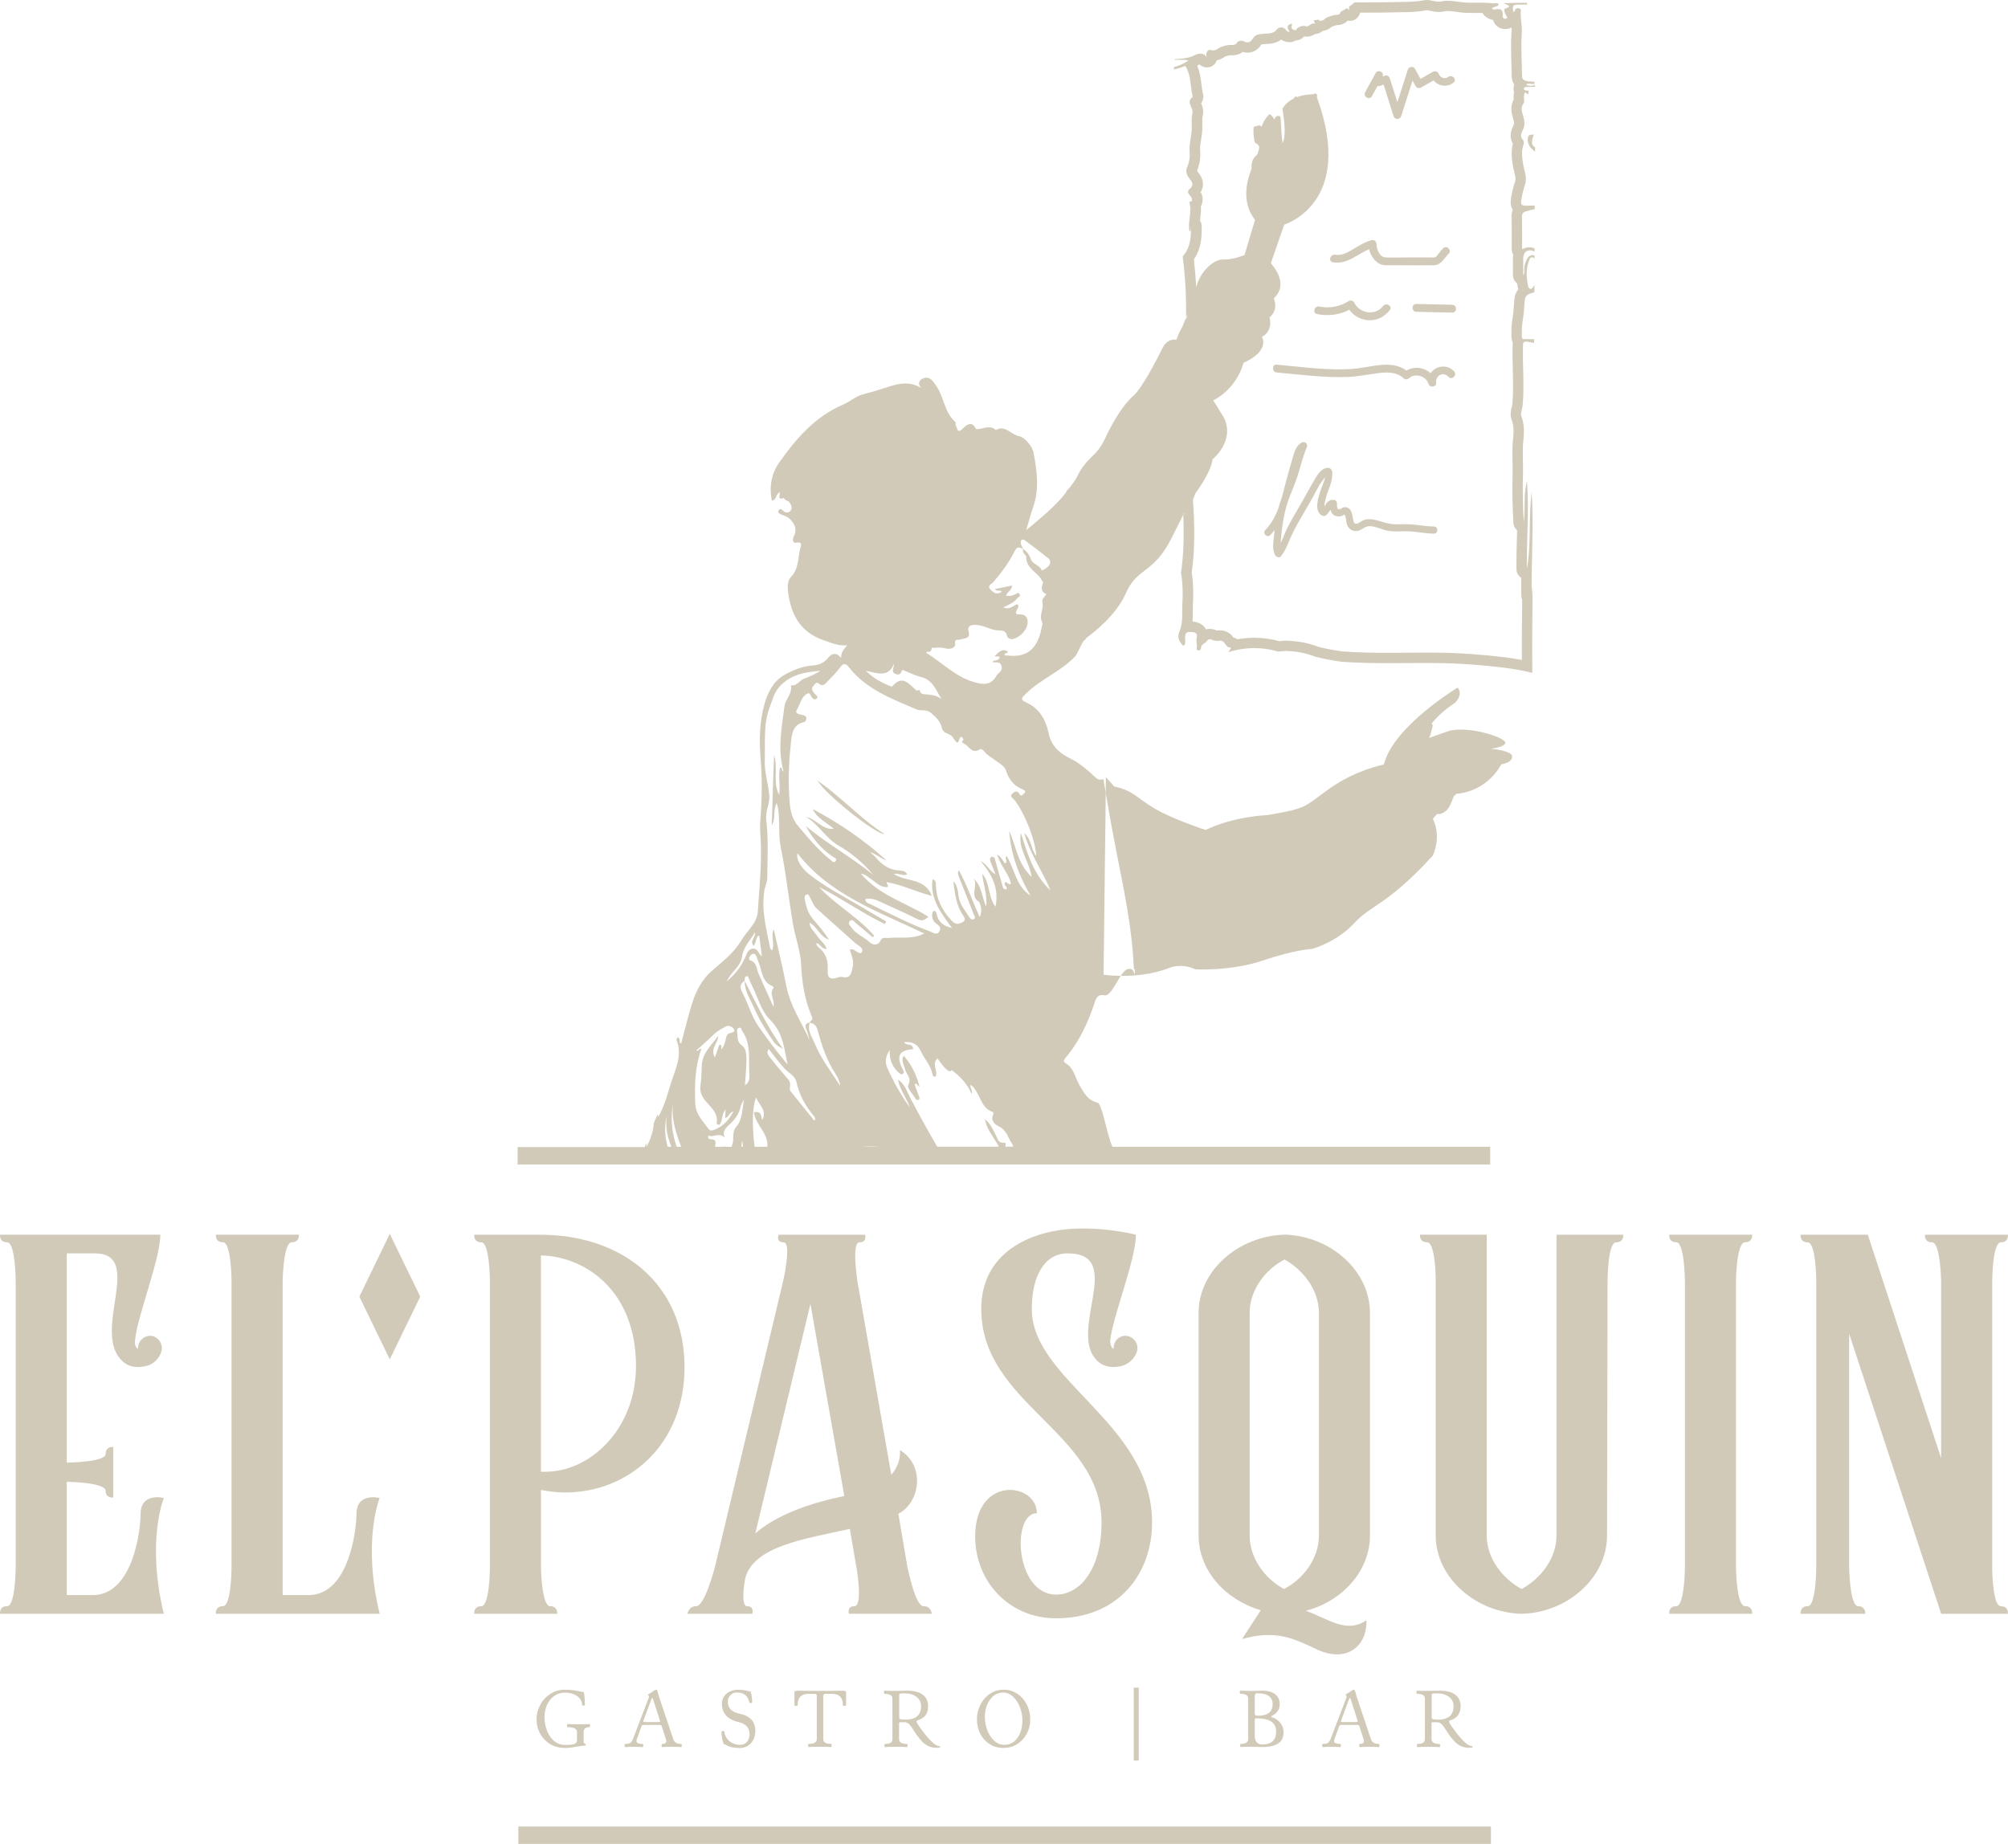
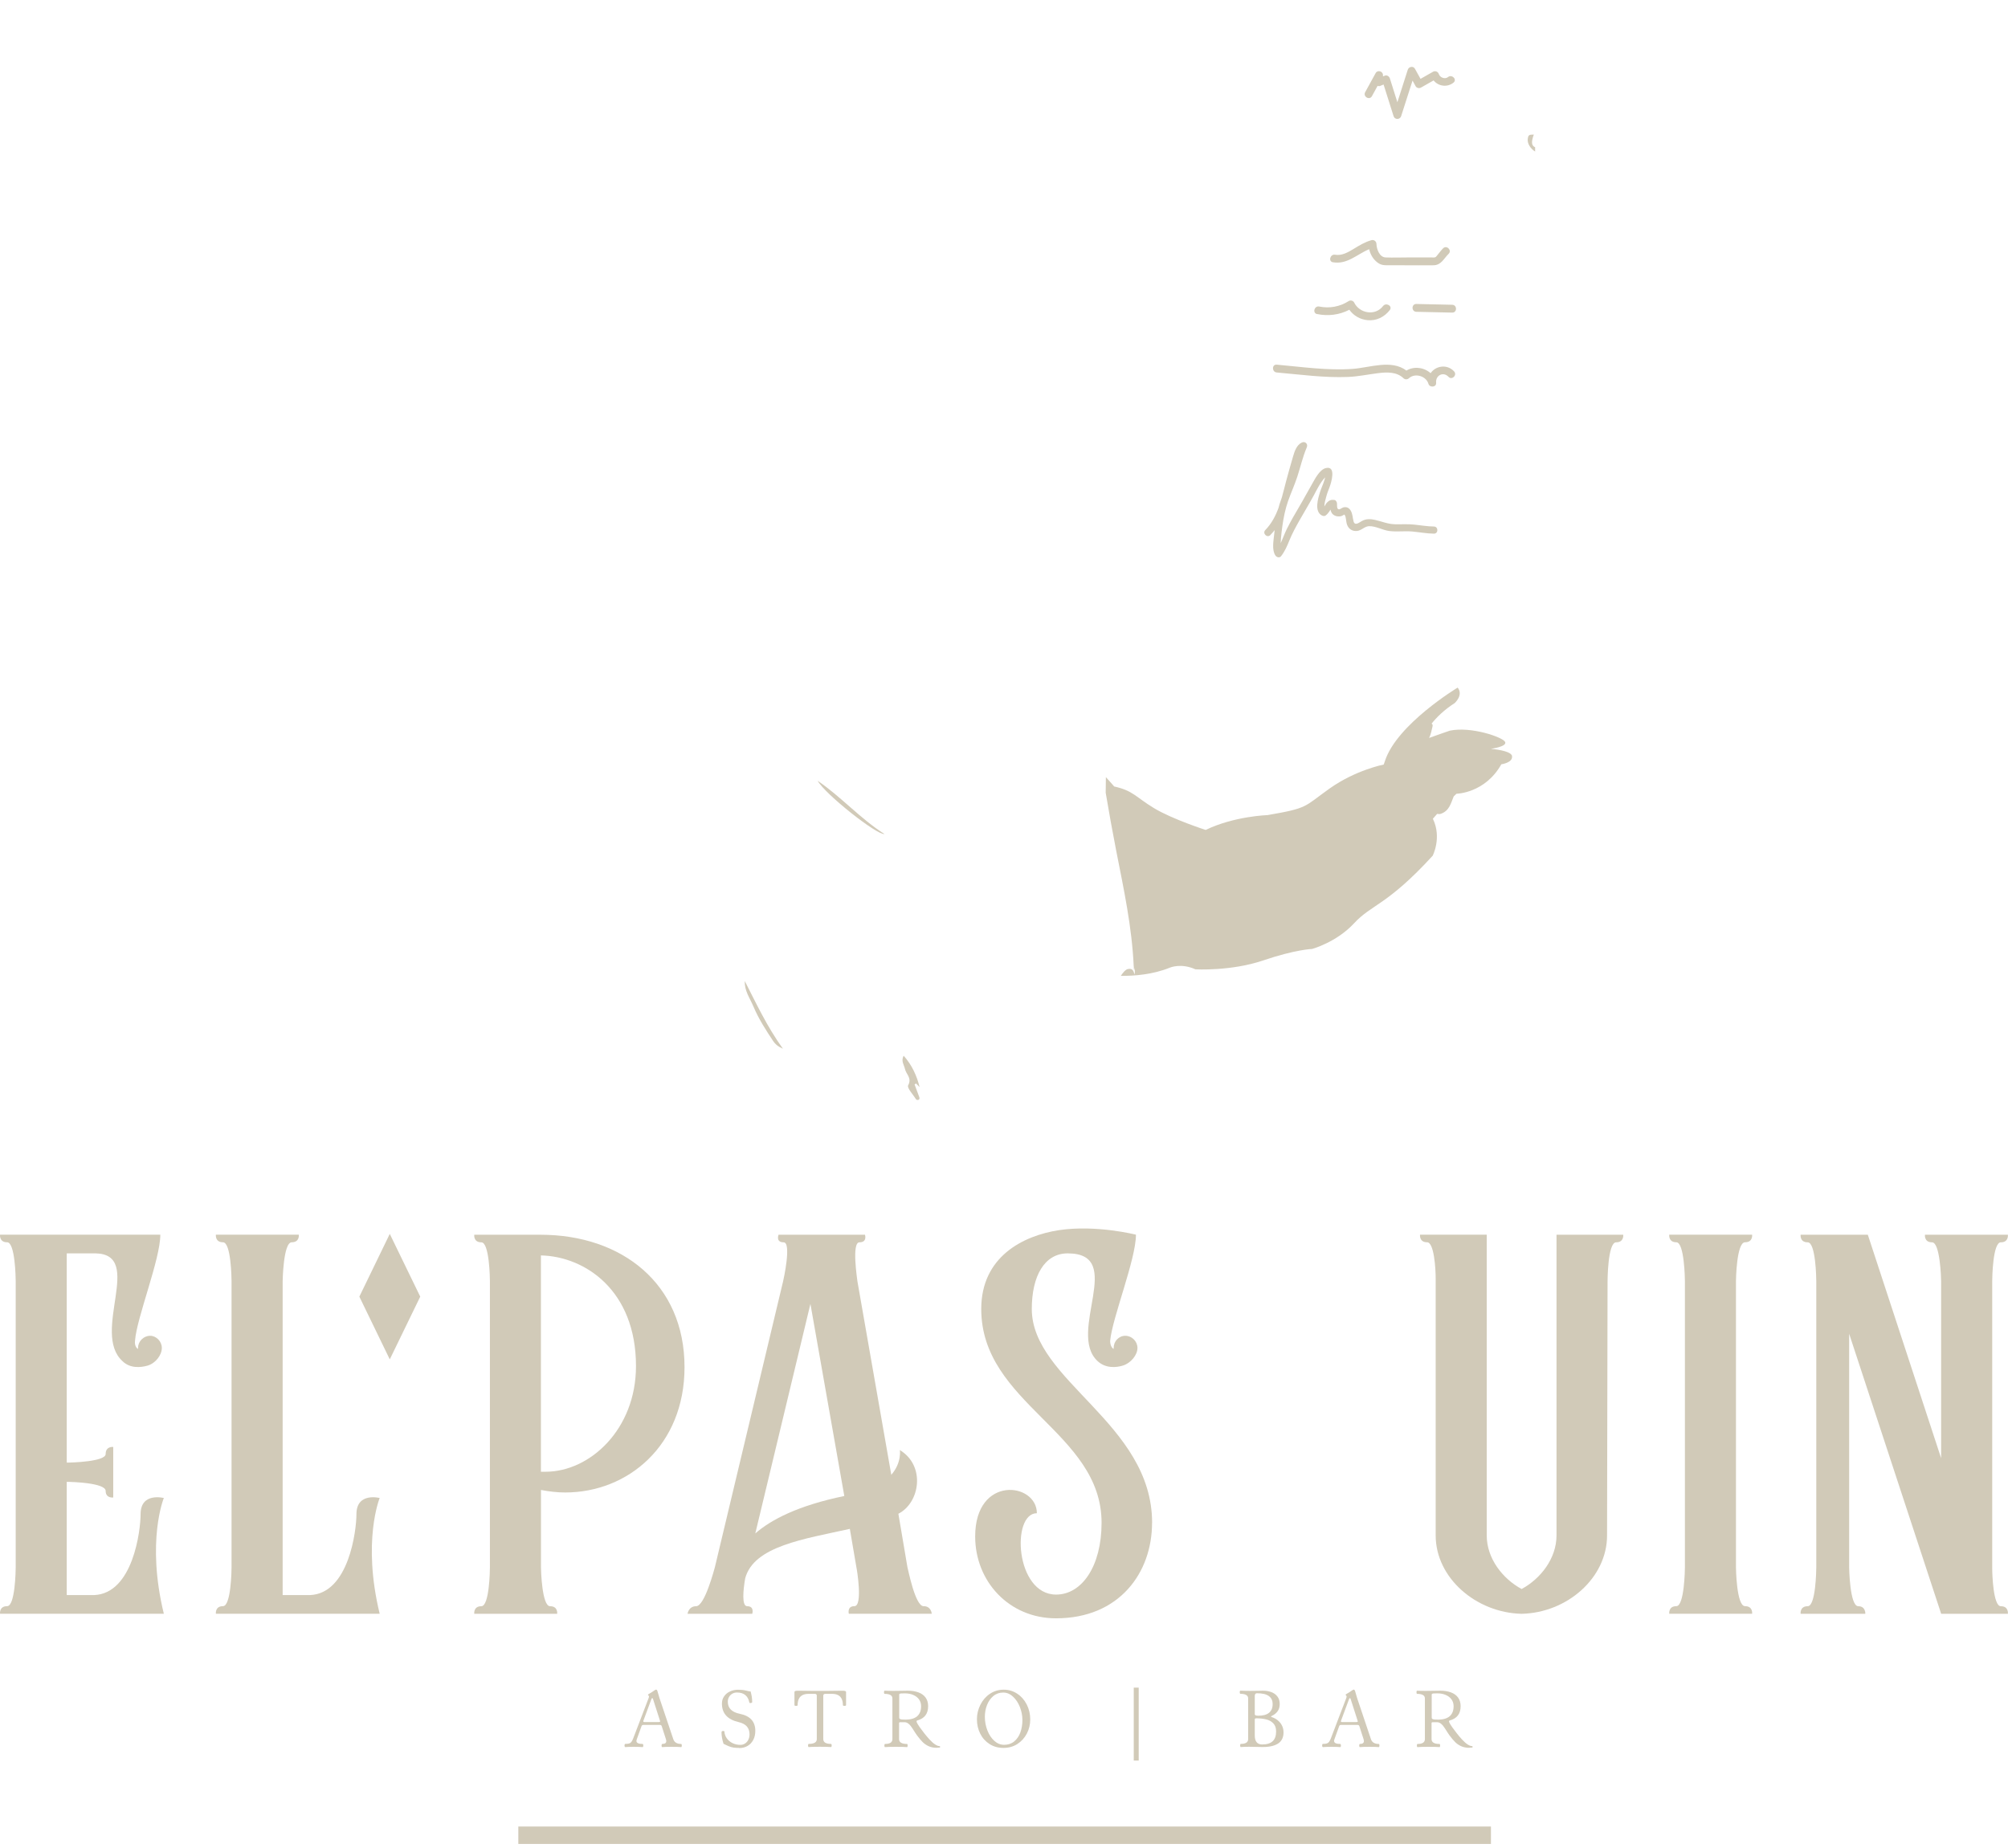
<svg xmlns="http://www.w3.org/2000/svg" width="201" height="185" viewBox="0 0 201 185" fill="none">
  <path d="M137.33 9.627C137.521 9.281 137.707 8.939 137.898 8.592C137.973 8.627 138.063 8.638 138.149 8.602C138.264 8.557 138.38 8.507 138.496 8.462C138.827 9.517 139.164 10.572 139.496 11.627C139.611 11.999 140.134 11.999 140.254 11.627C140.636 10.441 141.013 9.251 141.395 8.065C141.495 8.251 141.601 8.437 141.701 8.627C141.802 8.813 142.058 8.874 142.239 8.768C142.661 8.527 143.083 8.286 143.505 8.05C143.973 8.643 144.872 8.773 145.495 8.271C145.887 7.954 145.329 7.401 144.942 7.718C144.646 7.959 144.138 7.763 144.028 7.417C143.952 7.175 143.676 7.055 143.45 7.18C143.033 7.417 142.611 7.658 142.194 7.894C142.008 7.557 141.822 7.221 141.636 6.884C141.465 6.577 141.018 6.668 140.918 6.979C140.571 8.065 140.224 9.15 139.877 10.235C139.626 9.436 139.375 8.643 139.124 7.844C139.063 7.658 138.842 7.487 138.641 7.567C138.571 7.592 138.506 7.623 138.435 7.648C138.435 7.602 138.435 7.557 138.435 7.512C138.435 7.13 137.893 6.969 137.702 7.316C137.35 7.954 137.003 8.592 136.652 9.23C136.41 9.673 137.089 10.07 137.33 9.627Z" fill="#D1CAB8" />
  <path d="M141.777 30.43C141.269 30.42 141.269 31.204 141.777 31.214C142.973 31.239 144.169 31.269 145.364 31.294C145.872 31.304 145.872 30.52 145.364 30.51C144.169 30.485 142.973 30.455 141.777 30.43Z" fill="#D1CAB8" />
  <path d="M143.209 37.364C142.566 36.781 141.551 36.635 140.782 37.098C139.274 35.962 137.129 36.801 135.42 36.927C132.893 37.113 130.32 36.726 127.803 36.505C127.3 36.459 127.3 37.248 127.803 37.288C130.159 37.495 132.551 37.831 134.923 37.736C135.953 37.696 136.943 37.48 137.963 37.354C138.832 37.248 139.812 37.213 140.485 37.861C140.641 38.012 140.882 38.007 141.038 37.861C141.646 37.309 142.761 37.645 142.988 38.424C143.103 38.831 143.802 38.776 143.756 38.319C143.681 37.58 144.47 37.163 144.998 37.726C145.344 38.093 145.897 37.54 145.55 37.173C144.837 36.414 143.696 36.625 143.204 37.359L143.209 37.364Z" fill="#D1CAB8" />
  <path d="M143.54 52.709C142.877 52.699 142.234 52.589 141.576 52.519C140.927 52.448 140.284 52.498 139.636 52.483C138.933 52.468 138.335 52.207 137.661 52.051C137.189 51.941 136.752 51.92 136.32 52.162C136.038 52.318 135.621 52.674 135.491 52.192C135.39 51.82 135.405 51.448 135.199 51.106C135.028 50.82 134.752 50.7 134.43 50.81C134.315 50.85 134.129 51.011 133.998 50.986C133.792 50.941 133.848 50.554 133.833 50.393C133.817 50.252 133.732 50.071 133.571 50.051C133.28 50.006 133.054 50.077 132.848 50.292C132.737 50.408 132.657 50.559 132.571 50.705C132.556 50.403 132.692 49.976 132.732 49.81C132.823 49.448 132.953 49.112 133.089 48.765C133.25 48.343 133.787 46.609 132.727 46.856C132.069 47.006 131.602 48.001 131.3 48.519C130.873 49.247 130.486 49.996 130.054 50.72C129.617 51.453 129.19 52.197 128.808 52.961C128.582 53.413 128.411 53.91 128.195 54.378C128.21 54.011 128.24 53.639 128.285 53.277C128.386 52.433 128.516 51.584 128.747 50.765C128.813 50.574 128.873 50.378 128.928 50.182C129.215 49.368 129.577 48.574 129.848 47.755C130.175 46.77 130.396 45.745 130.808 44.785C130.953 44.454 130.657 44.147 130.32 44.298C129.783 44.539 129.577 45.208 129.426 45.725C129.185 46.554 128.948 47.383 128.727 48.217C128.592 48.735 128.461 49.267 128.315 49.79C128.23 50.016 128.15 50.247 128.079 50.478C128.044 50.594 128.019 50.715 127.984 50.83C127.682 51.649 127.285 52.418 126.657 53.061C126.336 53.388 126.838 53.895 127.16 53.564C127.315 53.403 127.456 53.237 127.592 53.066C127.577 53.217 127.557 53.363 127.542 53.513C127.481 54.136 127.295 55.061 127.672 55.614C127.788 55.785 128.079 55.88 128.23 55.684C128.617 55.192 128.843 54.654 129.074 54.081C129.35 53.408 129.702 52.76 130.059 52.127C130.536 51.282 131.044 50.453 131.506 49.599C131.828 49.001 132.164 48.293 132.647 47.785C132.627 47.871 132.606 47.956 132.581 48.041C132.461 48.448 132.27 48.83 132.144 49.232C131.938 49.88 131.526 51.202 132.33 51.609C132.436 51.659 132.586 51.689 132.692 51.609C132.848 51.488 132.958 51.363 133.069 51.197C133.079 51.182 133.124 51.102 133.179 51.016C133.23 51.252 133.325 51.463 133.571 51.594C133.762 51.699 134.003 51.725 134.214 51.679C134.35 51.649 134.471 51.549 134.596 51.504C134.566 51.534 134.636 51.579 134.672 51.689C134.702 51.785 134.712 51.885 134.732 51.986C134.762 52.172 134.777 52.363 134.847 52.544C135.003 52.961 135.365 53.187 135.812 53.157C136.28 53.121 136.591 52.684 137.048 52.674C137.722 52.659 138.395 53.071 139.058 53.157C139.817 53.257 140.581 53.142 141.339 53.207C142.073 53.272 142.797 53.413 143.535 53.423C143.993 53.428 143.993 52.714 143.535 52.709H143.54Z" fill="#D1CAB8" />
  <path d="M55.06 160.796C54.251 160.796 54.151 157.204 54.151 156.902V149.159C54.959 149.31 55.768 149.41 56.577 149.41C62.853 149.41 68.521 144.702 68.521 136.864C68.521 128.512 62.245 123.608 54.1 123.608H47.473C47.473 123.608 47.372 124.367 48.181 124.367C48.99 124.367 49.04 127.96 49.04 128.261V156.902C49.04 157.204 48.99 160.796 48.181 160.796C47.372 160.796 47.473 161.555 47.473 161.555H55.773C55.773 161.555 55.874 160.796 55.065 160.796H55.06ZM54.151 125.678C58.552 125.779 63.662 129.171 63.662 136.758C63.662 143.084 59.06 147.335 54.603 147.335H54.145V125.678H54.151Z" fill="#D1CAB8" />
  <path d="M74.556 98.173C74.556 98.173 74.546 98.188 74.546 98.193C74.546 98.203 74.556 98.208 74.556 98.218C74.556 98.203 74.556 98.188 74.556 98.173Z" fill="#D1CAB8" />
  <path d="M133.426 26.254C134.863 26.5 135.837 25.45 137.053 24.948C137.169 25.455 137.43 25.923 137.852 26.254C138.214 26.541 138.501 26.556 138.953 26.556H140.526C141.515 26.556 142.505 26.571 143.49 26.556C144.264 26.546 144.51 25.898 145.008 25.41C145.369 25.058 144.812 24.501 144.455 24.857C144.254 25.053 144.098 25.285 143.917 25.495C143.862 25.561 143.766 25.701 143.691 25.742C143.581 25.797 143.445 25.772 143.319 25.772H140.963C140.209 25.772 139.45 25.802 138.697 25.772C138.084 25.747 137.797 24.938 137.782 24.42C137.777 24.164 137.536 23.973 137.285 24.043C136.626 24.224 136.059 24.576 135.481 24.928C134.923 25.264 134.315 25.616 133.642 25.5C133.149 25.415 132.933 26.174 133.431 26.259L133.426 26.254Z" fill="#D1CAB8" />
  <path d="M92.057 108.841C91.766 107.685 91.303 106.64 90.454 105.685C90.168 106.223 90.499 106.605 90.585 107.007C90.695 107.539 91.308 107.906 90.906 108.65C90.766 108.906 91.409 109.584 91.705 110.062C91.736 110.107 91.871 110.132 91.931 110.107C92.102 110.021 92.037 109.871 91.987 109.74C91.841 109.348 91.695 108.956 91.55 108.564C91.595 108.529 91.64 108.499 91.69 108.464C91.816 108.589 91.942 108.715 92.067 108.841H92.057Z" fill="#D1CAB8" />
  <path d="M174.678 124.362C175.487 124.362 175.387 123.603 175.387 123.603H167.091C167.091 123.603 166.991 124.362 167.8 124.362C168.609 124.362 168.659 128.055 168.659 128.256V156.897C168.659 157.098 168.609 160.791 167.8 160.791C166.991 160.791 167.091 161.55 167.091 161.55H175.387C175.387 161.55 175.487 160.791 174.678 160.791C173.819 160.791 173.769 156.998 173.769 156.897V128.256C173.769 128.156 173.819 124.362 174.678 124.362Z" fill="#D1CAB8" />
  <path d="M200.28 160.796C199.521 160.796 199.42 157.611 199.42 157.003V128.261C199.42 127.96 199.471 124.367 200.28 124.367C201.089 124.367 200.988 123.608 200.988 123.608H192.687C192.687 123.608 192.587 124.367 193.396 124.367C194.205 124.367 194.305 127.96 194.305 128.261V145.973L186.969 123.608H180.241C180.241 123.608 180.14 124.367 180.949 124.367C181.758 124.367 181.809 127.96 181.809 128.261V156.902C181.809 157.204 181.758 160.796 180.949 160.796C180.14 160.796 180.241 161.555 180.241 161.555H186.718C186.718 161.555 186.768 160.796 186.009 160.796C185.15 160.796 185.1 156.902 185.1 156.902V133.522L194.31 161.555H200.988C200.988 161.555 201.089 160.796 200.28 160.796Z" fill="#D1CAB8" />
  <path d="M149.243 182.85H51.884V184.593H149.243V182.85Z" fill="#D1CAB8" />
  <path d="M113.488 96.721C113.538 97.857 113.568 96.203 113.598 97.339C113.583 97.409 113.578 97.485 113.563 97.56C113.472 97.188 113.377 96.922 112.915 97.007C112.674 97.053 112.432 97.329 112.191 97.691C113.518 97.706 115.402 97.565 117.11 96.867C117.11 96.867 118.226 96.384 119.658 97.037C119.658 97.037 123.22 97.244 126.441 96.148C129.662 95.053 131.34 94.998 131.34 94.998C131.34 94.998 133.777 94.339 135.546 92.425C137.315 90.51 138.847 90.646 143.41 85.667C143.41 85.667 144.349 83.858 143.43 81.963C143.43 81.963 143.601 81.767 143.857 81.476C143.988 81.496 144.118 81.511 144.249 81.461C145.103 81.144 145.234 80.386 145.515 79.727C145.606 79.637 145.701 79.546 145.792 79.461C145.792 79.461 148.646 79.421 150.284 76.511C150.284 76.511 151.444 76.361 151.354 75.698C151.354 75.698 151.454 75.18 149.238 74.964C149.238 74.964 150.892 74.748 150.66 74.27C150.429 73.798 147.254 72.698 145.128 73.145C145.128 73.145 143.927 73.552 143.053 73.874C143.219 73.562 143.309 73.09 143.395 72.728C143.435 72.562 143.38 72.477 143.294 72.447C143.817 71.798 144.56 71.06 145.611 70.386C145.611 70.386 146.515 69.593 145.912 68.834C145.912 68.834 139.827 72.497 138.631 76.185L138.511 76.537C138.511 76.537 135.722 77.074 133.104 78.928C130.486 80.788 131.004 80.888 126.888 81.597C126.888 81.597 123.537 81.702 120.688 83.084C120.688 83.084 117.347 82.009 115.518 80.903C113.689 79.798 113.437 79.154 111.528 78.733C111.528 78.733 111.216 78.361 110.699 77.798L110.679 79.356C111.01 81.31 111.357 83.26 111.739 85.204C112.498 89.048 113.302 92.787 113.483 96.711L113.488 96.721Z" fill="#D1CAB8" />
  <path d="M155.806 123.603V153.711C155.806 156.038 154.188 158.063 152.314 159.073C150.439 158.063 148.821 156.038 148.821 153.711V123.603H142.144C142.144 123.603 142.043 124.362 142.852 124.362C143.56 124.362 143.711 127.045 143.711 127.955V153.711C143.711 157.962 147.761 161.455 152.314 161.555C156.866 161.455 160.866 157.962 160.866 153.711L160.916 128.311C160.916 128.311 160.916 124.367 161.775 124.367C162.584 124.367 162.484 123.608 162.484 123.608H155.806V123.603Z" fill="#D1CAB8" />
-   <path d="M149.178 114.8H111.357C110.799 113.649 110.347 110.499 109.855 110.383C108.86 110.152 108.463 109.353 108.016 108.559C107.604 107.831 107.493 106.906 106.659 106.434C106.408 106.293 106.478 106.107 106.664 105.891C108.076 104.228 108.955 102.273 109.623 100.223C109.789 99.721 110.051 99.54 110.563 99.64C111.101 99.751 111.643 98.51 112.191 97.691C111.161 97.681 110.468 97.58 110.468 97.58L110.684 79.371C110.608 78.913 110.523 78.461 110.448 78.004C110.216 78.059 109.965 78.109 109.704 77.868C108.905 77.135 108.111 76.401 107.106 75.914C106.056 75.406 105.242 74.693 104.971 73.401C104.704 72.115 104.066 70.924 102.77 70.346C102.036 70.02 102.302 69.834 102.694 69.447C104.177 67.969 106.212 67.226 107.654 65.678C107.815 65.507 108.171 64.598 108.488 64.131C108.598 64.075 108.694 63.985 108.749 63.864C108.759 63.864 108.764 63.854 108.774 63.854C108.774 63.854 108.774 63.849 108.774 63.844C108.769 63.849 108.759 63.854 108.754 63.859C108.759 63.849 108.769 63.834 108.769 63.824C108.769 63.829 108.769 63.839 108.769 63.844C109.729 63.141 111.809 61.437 112.689 59.407C113.849 56.729 115.472 57.528 117.331 53.749C117.779 52.84 118.14 52.127 118.437 51.549C118.437 51.519 118.437 51.488 118.437 51.453C118.487 51.398 118.532 51.338 118.578 51.282C118.532 51.368 118.487 51.453 118.442 51.549C118.527 53.508 118.502 55.478 118.211 57.403C118.241 57.468 118.261 57.538 118.271 57.624C118.397 58.563 118.407 59.503 118.356 60.442C118.306 61.362 118.447 62.322 118.07 63.186C117.799 63.804 118.01 64.196 118.457 64.673C118.768 64.387 118.598 64.08 118.623 63.804C118.648 63.528 118.653 63.261 119.11 63.261C119.115 63.261 119.125 63.261 119.13 63.261C119.542 63.266 119.894 63.337 119.799 63.784C119.728 64.106 119.783 64.442 119.814 64.769C119.824 64.889 119.683 65.09 119.964 65.11C119.974 65.11 119.984 65.11 119.995 65.11C120.216 65.11 120.226 64.919 120.231 64.799C120.251 64.492 120.648 64.397 120.793 64.186C120.899 64.035 120.999 63.99 121.095 63.99C121.266 63.99 121.432 64.126 121.597 64.136C121.683 64.136 121.778 64.161 121.864 64.161C121.889 64.161 121.914 64.161 121.939 64.156C122.004 64.141 122.065 64.136 122.12 64.136C122.693 64.136 122.617 64.834 123.185 64.834C123.205 64.834 123.22 64.834 123.24 64.834C123.15 64.985 123.065 65.146 122.964 65.291C123.778 65.025 124.657 64.879 125.592 64.879C126.376 64.879 127.185 65.005 127.949 65.231C128.175 65.211 128.396 65.186 128.622 65.166C129.697 65.176 130.707 65.367 131.652 65.739C132.496 65.955 133.36 66.12 134.24 66.241C135.812 66.362 137.395 66.387 138.978 66.387C140.194 66.387 141.415 66.372 142.631 66.372C143.033 66.372 143.43 66.372 143.832 66.377C146.093 66.402 148.309 66.568 150.54 66.839C151.51 66.954 152.454 67.135 153.379 67.356C153.379 67.286 153.379 67.216 153.384 67.145C153.354 64.281 153.394 61.412 153.414 58.548C153.389 58.905 153.359 59.267 153.324 59.623C153.263 56.176 153.545 52.734 153.324 49.288C152.977 51.84 153.308 54.418 152.836 56.965C152.811 54.036 153.067 51.111 152.851 48.182C152.474 49.509 152.716 50.86 152.525 52.282C152.444 50.644 152.394 49.092 152.449 47.534C152.489 46.353 152.359 45.167 152.494 43.986C152.585 43.208 152.57 42.439 152.293 41.67C152.178 41.349 152.374 40.987 152.409 40.64C152.605 38.64 152.399 36.64 152.449 34.641C152.454 34.379 152.459 34.193 152.756 34.193C152.836 34.193 152.932 34.208 153.057 34.233C153.223 34.269 153.394 34.294 153.565 34.319C153.565 34.198 153.565 34.083 153.565 33.962C153.349 33.952 153.133 33.942 152.917 33.942C152.806 33.942 152.695 33.942 152.585 33.952C152.575 33.952 152.565 33.952 152.56 33.952C152.349 33.952 152.334 33.786 152.334 33.646C152.334 33.158 152.324 32.676 152.409 32.188C152.53 31.5 152.57 30.802 152.62 30.108C152.645 29.741 152.821 29.455 153.303 29.349C153.414 29.324 153.509 29.294 153.595 29.254C153.595 29.013 153.595 28.777 153.595 28.541C153.565 28.596 153.53 28.646 153.489 28.701C153.419 28.792 153.379 28.917 153.228 28.917C153.077 28.917 153.002 28.797 152.977 28.701C152.776 27.792 152.726 26.882 153.097 25.983C153.138 25.882 153.183 25.762 153.354 25.762C153.374 25.762 153.389 25.762 153.409 25.762C153.55 25.782 153.58 25.867 153.61 25.958C153.61 25.837 153.61 25.717 153.61 25.596C153.565 25.561 153.504 25.541 153.414 25.541C153.409 25.541 153.404 25.541 153.394 25.541C153.153 25.551 152.982 25.701 152.891 25.862C152.65 26.284 152.545 26.727 152.58 27.189C152.59 27.304 152.57 27.425 152.474 27.535V25.887C152.474 25.516 152.615 25.099 153.097 25.063C153.123 25.063 153.143 25.063 153.168 25.063C153.339 25.063 153.484 25.114 153.61 25.189C153.61 25.083 153.61 24.973 153.61 24.867C153.459 24.797 153.278 24.757 153.082 24.757C152.861 24.757 152.62 24.812 152.359 24.953C152.359 23.797 152.374 22.732 152.349 21.662C152.344 21.41 152.444 21.244 152.716 21.169C153.027 21.084 153.308 20.983 153.63 20.938C153.63 20.817 153.63 20.702 153.63 20.581C153.509 20.581 153.389 20.581 153.268 20.581C153.123 20.581 152.982 20.581 152.836 20.591C152.806 20.591 152.771 20.591 152.746 20.591C152.298 20.591 152.223 20.436 152.268 20.109C152.344 19.556 152.479 19.014 152.655 18.471C152.906 17.717 152.535 16.994 152.434 16.255C152.354 15.647 152.278 15.039 152.515 14.441C152.57 14.295 152.51 14.069 152.459 14.024C152.042 13.607 152.349 13.24 152.505 12.848C152.65 12.481 152.605 12.1 152.499 11.718C152.374 11.26 152.163 10.823 152.51 10.336C152.66 10.125 152.469 9.773 152.58 9.492C152.605 9.421 152.57 9.266 152.65 9.266C152.685 9.266 152.746 9.296 152.846 9.381C152.876 9.406 152.906 9.416 152.927 9.416C152.977 9.416 153.012 9.366 153.007 9.316C153.007 9.225 153.077 9.07 152.891 9.07C152.891 9.07 152.886 9.07 152.881 9.07C152.871 9.07 152.861 9.07 152.856 9.07C152.615 9.07 152.52 8.979 152.55 8.828C152.575 8.718 152.69 8.703 152.811 8.703C152.861 8.703 152.906 8.703 152.952 8.703C153.188 8.703 153.424 8.698 153.655 8.688C153.655 8.648 153.655 8.602 153.655 8.562C153.655 8.547 153.65 8.532 153.645 8.522C153.62 8.527 153.6 8.532 153.575 8.537C153.454 8.562 153.329 8.587 153.203 8.587C153.057 8.587 152.906 8.557 152.751 8.462C152.856 8.396 152.972 8.381 153.087 8.381C153.228 8.381 153.374 8.406 153.519 8.406C153.555 8.406 153.59 8.406 153.625 8.401C153.615 8.336 153.605 8.266 153.59 8.2C153.374 8.15 153.148 8.17 152.952 8.14C152.535 8.07 152.359 7.939 152.354 7.623C152.344 6.18 152.228 4.738 152.334 3.306C152.384 2.608 152.203 1.94 152.223 1.256C152.223 1.105 152.329 0.859 151.997 0.824C151.972 0.824 151.947 0.824 151.927 0.824C151.65 0.824 151.645 1.055 151.56 1.206C151.525 1.181 151.469 1.161 151.469 1.141C151.399 0.487 151.399 0.462 152.223 0.462C152.258 0.462 152.293 0.462 152.334 0.462C152.52 0.462 152.705 0.462 152.891 0.462C152.866 0.402 152.841 0.342 152.821 0.281C152.047 0.281 151.273 0.291 150.495 0.307C150.841 0.502 151.464 0.593 150.675 0.854C150.429 0.935 150.675 1.327 150.766 1.563C150.811 1.673 150.992 1.789 150.766 1.859C150.721 1.874 150.681 1.879 150.645 1.879C150.5 1.879 150.434 1.774 150.424 1.643C150.424 1.628 150.414 1.608 150.419 1.593C150.449 1.221 150.409 0.904 149.967 0.904C149.856 0.904 149.721 0.925 149.56 0.965C149.56 0.965 149.555 0.965 149.55 0.965C149.5 0.965 149.419 0.889 149.324 0.834C149.399 0.789 149.439 0.754 149.495 0.734C149.691 0.653 150.037 0.613 149.997 0.437C149.977 0.332 149.897 0.307 149.796 0.307C149.696 0.307 149.575 0.337 149.47 0.337C149.449 0.337 149.429 0.337 149.409 0.337C149.007 0.276 148.6 0.266 148.198 0.266C147.912 0.266 147.62 0.271 147.334 0.271C146.927 0.271 146.52 0.256 146.123 0.196C145.726 0.136 145.289 0.075 144.912 0.075C144.716 0.075 144.54 0.09 144.39 0.126C144.264 0.156 144.143 0.166 144.028 0.166C143.591 0.166 143.214 0 142.817 0C142.731 0 142.646 0.01 142.561 0.025C141.917 0.161 141.259 0.171 140.596 0.191C139.229 0.231 137.862 0.241 136.491 0.241C136.189 0.241 135.883 0.241 135.581 0.241C135.436 0.377 135.28 0.502 135.109 0.623C135.094 0.633 135.079 0.643 135.064 0.653C135.008 0.779 135.013 0.914 135.109 1.065C135.018 0.965 134.918 0.884 134.817 0.819C134.616 0.95 134.405 1.07 134.189 1.181C134.134 1.296 134.179 1.462 133.848 1.482C133.707 1.492 133.566 1.507 133.426 1.533C133.235 1.608 133.034 1.678 132.833 1.744C132.737 1.799 132.647 1.859 132.566 1.94C132.491 2.005 132.355 2.08 132.22 2.08C132.129 2.08 132.039 2.05 131.968 1.965C131.818 1.995 131.667 2.02 131.511 2.04C131.536 2.171 131.652 2.377 131.627 2.377C131.566 2.357 131.516 2.347 131.466 2.347C131.19 2.347 131.064 2.638 130.813 2.638C130.778 2.638 130.742 2.633 130.702 2.623C130.627 2.598 130.551 2.588 130.486 2.588C130.26 2.588 130.069 2.693 129.893 2.794C129.793 2.854 129.788 3.025 129.642 3.025C129.612 3.025 129.577 3.015 129.526 3C129.315 2.914 129.195 2.769 129.31 2.563C129.34 2.507 129.31 2.437 129.31 2.362C128.647 2.553 128.934 2.879 129.084 3.196C128.853 3.196 128.783 3.08 128.712 2.985C128.587 2.809 128.411 2.744 128.25 2.744C128.069 2.744 127.898 2.824 127.823 2.934C127.431 3.482 126.698 3.326 126.16 3.412C125.743 3.477 125.572 3.613 125.441 3.814C125.286 4.045 125.14 4.241 124.879 4.241C124.768 4.241 124.637 4.206 124.482 4.125C124.416 4.095 124.341 4.08 124.266 4.08C124.07 4.08 123.874 4.165 123.859 4.211C123.758 4.472 123.537 4.502 123.306 4.502C123.24 4.502 123.175 4.502 123.11 4.502C123.045 4.502 122.979 4.502 122.919 4.517C122.673 4.557 122.462 4.618 122.231 4.698C121.964 4.794 121.808 5.04 121.447 5.04C121.366 5.04 121.281 5.03 121.175 5C121.145 4.995 121.12 4.99 121.095 4.99C120.824 4.99 120.683 5.381 120.793 5.718C120.603 5.452 120.381 5.366 120.165 5.366C119.824 5.366 119.492 5.582 119.291 5.658C118.708 5.869 118.135 5.889 117.547 5.924C117.547 5.944 117.552 5.959 117.558 5.979C117.643 5.989 117.733 5.989 117.824 5.989C117.975 5.989 118.13 5.984 118.286 5.984C118.507 5.984 118.733 6 118.959 6.065C118.522 6.371 118.04 6.567 117.537 6.713C117.522 6.793 117.502 6.874 117.477 6.954C117.879 6.879 118.266 6.763 118.648 6.602C119.261 7.582 119.13 8.643 119.382 9.647C119.382 9.663 119.402 9.693 119.392 9.698C118.653 10.23 119.497 10.783 119.361 11.341C119.211 11.944 119.346 12.587 119.276 13.205C119.201 13.843 119.03 14.476 119.08 15.124C119.125 15.677 119.07 16.2 118.829 16.742C118.668 17.104 118.758 17.541 119.095 17.918C119.371 18.23 119.512 18.596 119.07 18.933C118.864 19.089 118.894 19.29 119.025 19.466C119.14 19.616 119.291 19.747 119.316 19.928C119.336 20.079 119.316 20.194 119.09 20.194C119.075 20.194 119.065 20.194 119.05 20.194C119.05 20.209 119.05 20.23 119.05 20.245C119.356 21.235 118.854 22.214 119.075 23.179C119.221 23.104 119.181 22.933 119.216 22.672C119.206 23.661 119.241 24.671 118.387 25.686C118.653 27.741 118.758 29.756 118.723 31.791C118.784 31.636 118.839 31.485 118.894 31.339C118.839 31.575 118.779 31.817 118.723 32.053C118.723 31.967 118.723 31.882 118.723 31.791C118.613 32.078 118.497 32.374 118.372 32.671C118.14 33.073 117.934 33.49 117.789 33.937C117.774 33.962 117.764 33.987 117.753 34.012C117.753 34.012 116.884 33.791 116.352 34.872C115.819 35.952 114.347 38.836 113.442 39.63C112.538 40.424 111.553 41.896 110.633 43.871C109.714 45.846 108.845 45.62 107.779 47.78C107.629 48.087 107.267 48.574 107.016 48.891C107.016 48.896 107.016 48.906 107.016 48.911C107.006 48.916 106.991 48.926 106.98 48.931C106.991 48.916 107.001 48.906 107.016 48.886C107.016 48.876 107.016 48.865 107.016 48.861C106.996 48.891 106.975 48.916 106.955 48.946C106.835 49.036 106.749 49.162 106.704 49.303C105.699 50.649 104.036 51.976 102.72 53.081C103.001 52.142 103.177 51.438 103.418 50.76C104.061 48.946 103.79 47.102 103.458 45.313C103.343 44.685 102.549 43.76 102.026 43.67C101.212 43.529 100.624 42.499 99.68 43.047C99.137 42.549 98.549 42.866 97.976 42.951C97.876 42.966 97.695 42.961 97.67 42.911C97.258 41.992 96.594 42.685 96.383 42.896C95.79 43.499 95.846 42.816 95.68 42.625C95.609 42.539 95.7 42.293 95.625 42.233C94.509 41.273 94.504 39.736 93.71 38.615C93.419 38.203 93.132 37.691 92.544 37.836C92.132 37.937 91.761 38.258 92.188 38.836C91.102 38.158 90.032 38.364 88.942 38.721C88.077 39.002 87.208 39.268 86.324 39.494C85.706 39.65 85.047 40.228 84.364 40.519C81.565 41.72 79.671 43.931 77.988 46.318C77.229 47.398 76.973 48.73 77.264 50.117C77.807 50.036 77.596 49.418 78.078 49.288C78.048 49.574 77.802 50.107 78.465 49.85C78.556 50.127 78.892 50.087 79.043 50.313C79.214 50.569 79.324 50.855 79.153 51.096C78.978 51.348 78.646 51.383 78.415 51.152C78.239 50.976 78.078 50.875 77.943 51.091C77.787 51.333 78.038 51.423 78.214 51.508C78.47 51.629 78.767 51.699 78.973 51.875C79.535 52.363 79.827 52.981 79.46 53.704C79.289 54.046 79.385 54.398 79.651 54.337C80.405 54.177 80.163 54.659 80.093 54.95C79.857 55.895 79.963 56.935 79.194 57.734C78.837 58.101 78.822 58.694 78.877 59.191C79.144 61.472 80.083 63.271 82.415 64.08C83.158 64.337 83.867 64.678 84.816 64.603C84.439 64.995 84.173 65.316 84.198 65.879C83.656 65.186 83.173 65.502 82.917 65.824C82.485 66.367 81.977 66.578 81.329 66.623C80.319 66.693 79.38 67.08 78.531 67.558C77.45 68.16 76.877 69.266 76.546 70.412C76.023 72.22 75.983 74.1 76.139 75.964C76.315 78.049 76.269 80.129 76.103 82.215C76.053 82.828 76.109 83.456 76.144 84.074C76.269 86.476 76.003 88.867 75.857 91.259C75.787 92.42 74.757 93.194 74.194 94.158C73.466 95.409 72.31 96.264 71.235 97.208C70.305 98.022 69.692 99.168 69.31 100.354C68.878 101.69 68.561 103.067 68.19 104.449C67.878 104.394 68.2 103.916 67.808 103.851C67.778 103.947 67.697 104.067 67.727 104.143C68.31 105.595 67.657 106.936 67.225 108.238C66.843 109.373 66.597 110.579 65.888 111.815C65.858 111.725 65.833 111.639 65.808 111.554C65.712 111.845 65.592 112.122 65.446 112.388C65.406 113.212 65.14 113.996 64.738 114.785C64.718 114.674 64.702 114.559 64.682 114.448C64.642 114.574 64.592 114.699 64.542 114.82V114.83H51.809V116.574H149.168V114.83L149.178 114.8ZM119.462 39.967C119.462 39.967 119.487 39.916 119.502 39.891C119.502 39.901 119.502 39.911 119.502 39.926C119.487 39.942 119.477 39.952 119.462 39.967ZM120.12 22.094C120.125 22.033 120.135 21.978 120.14 21.913C120.185 21.541 120.241 21.109 120.206 20.647C120.326 20.446 120.427 20.154 120.366 19.757C120.336 19.551 120.266 19.38 120.185 19.24C120.331 18.998 120.386 18.767 120.407 18.581C120.452 18.104 120.276 17.637 119.889 17.205C119.849 17.159 119.829 17.124 119.819 17.104C120.095 16.461 120.196 15.783 120.135 15.019C120.11 14.697 120.17 14.325 120.236 13.934C120.271 13.733 120.301 13.527 120.326 13.31C120.366 12.979 120.356 12.657 120.351 12.371C120.346 12.069 120.336 11.788 120.391 11.572C120.522 11.049 120.351 10.607 120.231 10.321C120.422 10.075 120.527 9.728 120.407 9.341C120.341 9.07 120.306 8.773 120.266 8.457C120.195 7.884 120.12 7.256 119.854 6.613C119.874 6.582 119.889 6.557 119.904 6.527C119.919 6.522 119.929 6.517 119.944 6.507C119.979 6.492 120.025 6.467 120.07 6.447C120.271 6.643 120.537 6.753 120.809 6.753C120.969 6.753 121.13 6.718 121.281 6.643C121.537 6.517 121.718 6.296 121.803 6.04C122.165 5.969 122.421 5.799 122.572 5.698C122.592 5.683 122.612 5.668 122.632 5.658C122.788 5.603 122.934 5.562 123.1 5.532C123.105 5.532 123.115 5.532 123.12 5.532H123.205C123.246 5.532 123.281 5.532 123.321 5.532C123.818 5.532 124.16 5.387 124.401 5.196C124.567 5.246 124.733 5.271 124.894 5.271C125.667 5.271 126.084 4.733 126.285 4.442C126.301 4.442 126.321 4.437 126.341 4.432C126.416 4.422 126.537 4.417 126.662 4.407C127.079 4.392 127.718 4.361 128.255 3.965C128.446 4.1 128.717 4.216 129.084 4.226C129.089 4.226 129.099 4.226 129.104 4.226C129.31 4.226 129.506 4.165 129.672 4.055C129.888 4.055 130.25 3.985 130.551 3.643C130.642 3.663 130.732 3.668 130.823 3.668C131.19 3.668 131.466 3.522 131.642 3.407C131.923 3.407 132.19 3.291 132.385 3.1C132.717 3.065 133.049 2.919 133.295 2.688C133.295 2.688 133.3 2.683 133.305 2.678C133.446 2.633 133.586 2.583 133.727 2.527C133.792 2.517 133.853 2.512 133.918 2.507C134.33 2.487 134.667 2.331 134.898 2.065C134.973 2.08 135.049 2.09 135.124 2.09C135.35 2.09 135.571 2.02 135.762 1.874C135.963 1.718 136.094 1.502 136.144 1.266C136.265 1.266 136.385 1.266 136.506 1.266C137.636 1.266 139.129 1.261 140.641 1.216H140.772C141.42 1.191 142.093 1.171 142.787 1.025C142.797 1.025 142.812 1.025 142.827 1.025C142.912 1.025 143.048 1.055 143.189 1.085C143.42 1.136 143.706 1.196 144.038 1.196C144.244 1.196 144.445 1.171 144.641 1.126C144.671 1.121 144.756 1.105 144.927 1.105C145.264 1.105 145.691 1.166 145.977 1.211C146.47 1.286 146.947 1.296 147.349 1.296C147.495 1.296 147.646 1.296 147.791 1.296C147.932 1.296 148.073 1.296 148.213 1.296C148.274 1.296 148.339 1.296 148.399 1.296C148.49 1.477 148.63 1.628 148.811 1.729L148.841 1.749C148.947 1.819 149.153 1.96 149.449 1.99C149.605 2.537 150.078 2.909 150.665 2.909C150.806 2.909 150.952 2.884 151.098 2.839C151.173 2.814 151.243 2.789 151.304 2.759C151.314 2.914 151.319 3.065 151.304 3.211C151.228 4.246 151.258 5.281 151.289 6.276C151.304 6.718 151.314 7.17 151.319 7.612C151.319 7.813 151.359 8.15 151.57 8.467C151.555 8.512 151.545 8.552 151.535 8.597C151.49 8.813 151.5 9.029 151.56 9.23C151.56 9.24 151.56 9.256 151.56 9.266C151.49 9.537 151.505 9.783 151.52 9.954C151.118 10.708 151.334 11.426 151.454 11.823C151.469 11.879 151.484 11.929 151.5 11.984C151.56 12.21 151.575 12.366 151.545 12.446C151.525 12.496 151.5 12.547 151.479 12.597C151.334 12.899 150.987 13.637 151.439 14.386C151.233 15.134 151.334 15.848 151.404 16.391C151.444 16.672 151.51 16.938 151.565 17.174C151.66 17.566 151.746 17.903 151.67 18.134C151.464 18.762 151.319 19.36 151.238 19.958C151.183 20.37 151.243 20.722 151.429 21.003C151.344 21.204 151.299 21.436 151.309 21.682C151.329 22.44 151.324 23.204 151.324 24.008C151.324 24.315 151.324 24.621 151.324 24.943C151.324 25.139 151.379 25.325 151.474 25.485C151.454 25.611 151.444 25.742 151.444 25.882V27.53C151.444 27.862 151.6 28.169 151.856 28.36C151.886 28.566 151.927 28.752 151.962 28.922C151.962 28.937 151.972 28.953 151.972 28.973C151.746 29.254 151.61 29.611 151.58 30.028L151.565 30.264C151.52 30.872 151.479 31.445 151.384 32.002C151.289 32.535 151.289 33.028 151.294 33.505V33.646C151.294 33.907 151.344 34.128 151.434 34.314C151.419 34.409 151.409 34.51 151.409 34.62C151.389 35.424 151.409 36.223 151.429 37.002C151.459 38.228 151.49 39.384 151.374 40.544C151.374 40.585 151.349 40.675 151.329 40.745C151.248 41.052 151.128 41.519 151.319 42.032C151.51 42.554 151.555 43.122 151.464 43.871C151.369 44.665 151.389 45.434 151.404 46.172C151.414 46.635 151.424 47.067 151.409 47.504C151.349 49.202 151.414 50.906 151.49 52.343C151.505 52.644 151.645 52.91 151.861 53.091C151.861 53.277 151.851 53.463 151.846 53.644C151.816 54.734 151.786 55.86 151.796 56.98C151.796 57.342 151.987 57.664 152.278 57.85C152.273 58.448 152.273 59.046 152.283 59.644C152.283 59.779 152.314 59.905 152.364 60.025V60.553C152.344 62.362 152.329 64.216 152.339 66.065C151.781 65.96 151.228 65.874 150.675 65.804C148.259 65.512 146.028 65.357 143.852 65.337C143.45 65.337 143.043 65.332 142.641 65.332C142.028 65.332 141.42 65.332 140.807 65.342C140.199 65.342 139.591 65.352 138.988 65.352C137.621 65.352 136.003 65.337 134.36 65.211C133.506 65.09 132.722 64.945 131.978 64.754C130.933 64.352 129.808 64.146 128.637 64.136C128.637 64.136 128.632 64.136 128.627 64.136C128.592 64.136 128.557 64.136 128.526 64.141L128.089 64.181H128.049C127.235 63.965 126.391 63.844 125.597 63.844C125.009 63.844 124.431 63.894 123.864 64C123.743 63.914 123.607 63.849 123.462 63.819C123.271 63.558 122.874 63.1 122.125 63.1C122.035 63.1 121.939 63.106 121.849 63.121C121.824 63.121 121.798 63.116 121.773 63.111C121.633 63.05 121.406 62.955 121.105 62.955C121.004 62.955 120.869 62.965 120.718 63.01C120.673 62.92 120.618 62.844 120.577 62.789C120.226 62.347 119.703 62.251 119.371 62.226C119.402 61.87 119.402 61.523 119.402 61.196C119.402 60.955 119.402 60.724 119.412 60.503C119.472 59.392 119.442 58.407 119.321 57.493C119.311 57.433 119.301 57.377 119.291 57.322C119.633 54.885 119.582 52.433 119.412 50.006C119.502 49.805 119.582 49.599 119.653 49.388C119.814 49.172 121.226 47.273 121.376 45.981C121.376 45.981 123.663 44.167 122.507 41.791L121.442 40.077C121.442 40.077 123.673 39.112 124.482 36.314C124.482 36.314 127.044 35.304 126.326 33.716C126.326 33.716 127.441 33.233 127.079 31.766C127.079 31.766 128.009 31.138 127.501 29.857C127.501 29.857 129.19 28.626 127.21 26.36L128.552 22.481C128.552 22.481 135.692 20.38 131.833 9.768C131.833 9.698 131.833 9.627 131.838 9.557C131.853 9.411 131.687 9.281 131.471 9.436C131.129 9.436 130.476 9.477 129.828 9.723C129.732 9.632 129.627 9.627 129.496 9.869C129.064 10.085 128.652 10.406 128.371 10.894C128.371 10.894 128.863 13.481 128.386 14.341C128.386 14.29 128.376 14.245 128.371 14.2C128.26 13.496 128.265 12.793 128.21 12.095C128.195 11.899 128.23 11.557 127.903 11.602C127.707 11.632 127.607 11.783 127.577 11.964C127.436 11.728 127.275 11.532 127.089 11.416C127.089 11.416 126.527 11.909 126.28 12.697C126.195 12.557 126.054 12.496 125.758 12.637C125.688 12.672 125.577 12.637 125.522 12.682C125.406 12.773 125.512 14.235 125.642 14.295C125.904 14.416 126.024 14.587 126.059 14.763C126.014 14.974 125.959 15.19 125.878 15.426C125.843 15.471 125.808 15.511 125.778 15.541C125.316 15.938 125.26 16.366 125.286 16.863C124.728 18.31 124.301 20.28 125.627 22.023L124.572 25.531C124.572 25.531 123.457 26.013 122.442 25.978C121.427 25.943 120.09 27.294 119.768 28.686C119.768 28.686 119.768 28.696 119.763 28.706C119.753 28.706 119.748 28.716 119.738 28.721C119.688 27.802 119.613 26.882 119.507 25.963C120.276 24.832 120.286 23.717 120.291 22.802V22.666C120.291 22.46 120.236 22.265 120.13 22.099L120.12 22.094ZM100.629 114.8C100.629 114.8 100.629 114.78 100.629 114.765C100.634 114.634 100.77 114.373 100.483 114.398C99.936 114.448 99.865 114.016 99.7 113.684C99.418 113.132 99.192 112.544 98.584 112.026C98.77 113.046 99.358 113.689 99.77 114.413C99.855 114.564 99.926 114.689 99.986 114.795H93.811C92.871 113.172 91.967 111.534 91.097 109.871C90.771 109.248 90.57 108.514 89.896 108.092C90.067 109.112 90.756 109.911 91.072 110.866C90.178 109.624 89.439 108.293 88.816 106.906C88.56 106.333 88.65 105.69 89.067 105.127C89.007 106.012 89.288 106.745 89.912 107.338C90.052 107.474 90.233 107.64 90.419 107.464C90.565 107.328 90.404 107.157 90.334 107.007C89.706 105.665 89.987 105.142 91.394 105.037C91.444 104.384 90.685 104.745 90.504 104.333C91.318 104.238 91.856 104.529 92.198 105.278C92.544 106.037 93.168 106.655 93.338 107.509C93.368 107.655 93.429 107.861 93.675 107.755C93.891 107.182 93.243 106.514 93.841 105.946C94.594 107.065 95.072 107.457 95.273 107.122C96.057 107.74 96.805 108.419 97.258 109.514C97.418 109.047 96.986 108.866 97.182 108.604C98.142 109.343 98.067 110.891 99.398 111.328C99.433 111.338 99.463 111.494 99.433 111.544C99.087 112.167 99.669 112.624 99.946 112.745C100.79 113.112 100.901 113.936 101.338 114.544C101.408 114.639 101.418 114.72 101.393 114.79H100.624L100.629 114.8ZM72.541 114.704C72.531 114.74 72.521 114.77 72.511 114.8H71.576C71.657 114.323 71.722 114.026 71.054 114.046C70.948 114.046 70.868 113.931 70.888 113.664C71.415 113.941 71.983 113.282 72.556 113.911C72.224 113.177 72.757 112.83 73.139 112.463C73.641 111.976 73.998 111.438 74.149 110.75C74.204 110.509 74.36 110.288 74.471 110.057C74.31 110.991 74.285 112.112 73.767 112.705C73.194 113.363 73.506 113.936 73.325 114.519C73.295 114.619 73.264 114.715 73.229 114.805H72.621C72.596 114.77 72.571 114.75 72.541 114.71V114.704ZM74.692 97.741C74.928 97.651 74.928 97.917 74.993 98.047C75.124 98.299 75.214 98.565 75.34 98.816C75.892 99.922 76.229 101.253 77.068 102.072C78.395 103.369 78.495 104.967 78.842 106.574C77.812 105.353 76.852 104.082 75.948 102.781C75.219 101.736 74.898 100.479 74.31 99.364C74.018 98.806 74.079 98.49 74.546 98.178C74.521 98.002 74.546 97.796 74.692 97.736V97.741ZM77.425 100.801C76.877 99.585 76.39 98.515 75.918 97.439C75.712 96.972 75.777 96.379 75.124 96.153C74.857 96.063 75.013 95.751 75.179 95.595C75.345 95.44 75.556 95.44 75.676 95.661C75.782 95.857 75.822 96.083 75.918 96.289C76.305 97.148 76.219 98.279 77.33 98.721C77.385 98.741 77.45 98.897 77.425 98.922C76.943 99.5 77.581 100.032 77.425 100.801ZM81.379 92.003C80.872 91.425 80.681 90.722 80.55 89.988C80.52 89.817 80.55 89.621 80.731 89.551C80.957 89.465 80.993 89.686 81.073 89.827C81.279 90.194 81.42 90.636 81.711 90.907C82.967 92.078 84.274 93.194 85.54 94.354C85.847 94.636 86.51 94.887 86.269 95.309C86.058 95.676 85.635 95.033 85.249 95.028C85.223 95.028 85.193 95.038 85.063 95.068C85.218 95.666 85.505 96.123 85.359 96.806C85.198 97.555 85.113 97.972 84.269 97.801C84.168 97.781 84.043 97.791 83.947 97.826C83.148 98.118 82.796 97.937 82.852 97.128C82.912 96.229 82.711 95.495 82.018 94.897C81.892 94.791 81.686 94.661 81.731 94.405C82.118 94.485 82.219 95.018 82.751 94.998C82.565 94.43 82.083 94.138 81.807 93.706C81.54 93.289 81.078 92.972 81.028 92.365C81.847 92.797 82.078 93.812 82.977 94.058C82.5 93.319 81.942 92.656 81.374 92.008L81.379 92.003ZM81.977 88.792C84.244 89.933 86.299 91.405 88.565 92.505C88.615 92.42 88.66 92.339 88.711 92.254C87.726 91.671 86.741 91.083 85.756 90.51C84.168 89.586 82.545 88.727 81.083 87.596C80.179 86.898 79.661 86.008 79.832 85.425C83.053 89.596 87.927 91.244 92.519 93.45C91.323 94.068 90.118 93.776 88.962 93.897C88.665 93.927 88.314 93.766 88.143 94.148C87.861 94.771 87.294 94.555 87.052 94.324C86.48 93.787 85.696 93.53 85.239 92.867C85.098 92.661 84.821 92.47 85.058 92.219C85.329 91.932 85.5 92.274 85.681 92.42C86.248 92.882 86.801 93.354 87.359 93.827L87.495 93.661C85.887 91.797 83.651 90.606 81.987 88.792H81.977ZM81.917 103.389C82.239 104.58 82.636 105.73 83.224 106.826C83.545 107.429 84.053 107.971 84.098 108.71C83.234 107.328 82.198 106.037 81.585 104.524C81.319 103.861 80.776 103.213 81.053 102.399C81.681 102.429 81.796 102.947 81.912 103.389H81.917ZM81.616 112.087C81.575 112.112 81.53 112.142 81.49 112.167C80.721 111.212 79.953 110.258 79.184 109.303C79.133 109.238 79.058 109.162 79.063 109.092C79.123 108.283 79.113 108.293 78.661 107.775C78.124 107.157 77.606 106.529 77.098 105.886C76.922 105.66 76.671 105.419 76.943 105.007C77.5 105.705 77.998 106.409 78.586 107.027C78.988 107.449 79.586 107.665 79.731 108.348C80.018 109.65 80.656 110.78 81.52 111.785C81.581 111.855 81.581 111.986 81.611 112.087H81.616ZM74.285 103.188C75.229 104.539 74.903 106.112 75.008 107.6C75.033 107.941 75.013 108.378 74.566 108.655C74.611 107.991 74.677 107.333 74.702 106.67C74.727 105.961 74.792 105.032 74.285 104.675C73.672 104.238 73.903 103.771 73.787 103.308C73.737 103.117 73.777 102.972 73.968 102.901C74.229 102.806 74.204 103.067 74.285 103.188ZM74.31 114.197C74.32 114.398 74.34 114.599 74.36 114.8H74.214C74.219 114.519 74.249 114.308 74.31 114.197ZM75.681 109.876C76.003 110.639 76.817 111.182 76.289 112.147C76.199 111.715 76.224 111.202 75.47 111.343C75.606 112.609 76.907 113.388 76.817 114.785C76.817 114.79 76.817 114.795 76.817 114.8H75.531C75.29 112.82 75.284 110.861 75.681 109.876ZM87.977 114.8H86.248C86.821 114.75 87.399 114.755 87.977 114.8ZM102.589 54.091C103.383 54.669 104.162 55.267 104.925 55.885C105.177 56.086 105.187 56.408 104.986 56.644C104.795 56.865 104.297 57.156 104.272 57.096C104.086 56.543 103.393 56.533 103.192 55.99C103.046 55.594 102.82 55.192 102.418 54.965C102.333 54.764 102.202 54.569 102.177 54.358C102.142 54.061 102.328 53.9 102.589 54.091ZM92.75 65.236C93.042 65.301 93.193 65.246 93.248 64.975C93.298 64.713 93.429 64.879 93.544 64.859C93.956 64.794 94.343 64.829 94.755 64.93C95.112 65.015 95.655 64.854 95.609 64.462C95.549 63.889 95.861 64.115 96.112 64.025C96.509 63.884 97.212 63.995 96.941 63.141C96.876 62.935 96.916 62.568 97.509 62.553C98.378 62.528 99.046 63.03 99.85 63.106C100.222 63.141 100.695 63.045 100.795 63.658C100.82 63.799 101.071 64.055 101.413 63.965C102.132 63.774 102.805 63.08 102.865 62.362C102.91 61.824 102.619 61.483 102.091 61.508C101.679 61.528 101.639 61.422 101.765 61.091C101.84 60.905 102.076 60.729 101.825 60.483C101.413 60.638 101.061 61.076 100.433 60.809C100.991 60.533 101.483 60.332 101.82 59.9C101.926 59.759 102.232 59.704 102.046 59.453C101.911 59.267 101.76 59.428 101.609 59.503C101.318 59.648 101.006 59.714 100.71 59.618C100.825 59.216 101.292 59.111 101.308 58.618C100.715 58.739 100.172 58.85 99.579 58.97C99.815 59.262 100.071 59.026 100.293 59.221C99.805 59.578 99.499 59.372 99.167 59.041C98.76 58.633 99.242 58.498 99.393 58.322C100.222 57.347 100.996 56.327 101.564 55.187C101.84 54.634 102.076 54.815 102.398 54.95C102.287 55.332 102.735 55.629 102.735 55.734C102.689 56.845 103.699 57.202 104.177 57.915L104.157 57.89L104.423 58.312C104.247 58.779 104.141 59.231 104.744 59.488C104.589 59.744 104.262 59.935 104.348 60.292C104.508 60.96 103.956 61.618 104.327 62.297C104.393 62.417 104.302 62.628 104.272 62.794C103.93 64.734 102.966 65.914 100.8 65.613C100.75 65.608 100.684 65.648 100.639 65.633C100.599 65.623 100.574 65.558 100.549 65.528C100.549 65.311 100.911 65.477 100.855 65.211C100.303 64.859 99.911 65.377 99.639 65.608C99.363 65.844 100.097 65.568 100.061 65.854C99.896 66.221 99.504 66.01 99.328 66.276C99.634 66.387 100.041 66.145 100.222 66.593C100.393 67.02 100.157 67.256 99.865 67.492C99.78 67.558 99.735 67.673 99.669 67.769C99.232 68.452 98.71 68.562 97.876 68.382C95.816 67.929 94.429 66.417 92.75 65.372C92.73 65.362 92.76 65.276 92.766 65.226L92.75 65.236ZM89.489 66.432C89.504 66.854 89.183 67.206 89.545 67.417C89.801 67.567 90.138 67.623 90.268 67.16C90.313 66.99 90.499 67.125 90.625 67.181C91.148 67.392 91.66 67.648 92.203 67.778C93.374 68.055 93.68 69.09 94.243 69.964C93.69 69.572 93.077 69.542 92.464 69.492C92.253 69.472 92.102 69.341 92.072 69.105L92.027 69.085C91.921 69.095 91.771 69.155 91.715 69.105C90.987 68.482 90.334 67.492 89.308 68.718C89.288 68.743 89.198 68.718 89.148 68.698C88.319 68.356 87.505 67.98 86.665 67.145C87.882 67.412 88.917 67.854 89.494 66.437L89.489 66.432ZM82.897 68.15C83.314 67.723 83.746 67.306 84.088 66.824C84.419 66.356 84.666 66.392 84.982 66.799C86.721 69.025 89.258 69.944 91.725 71.009C92.208 71.216 92.715 70.969 93.168 71.351C93.68 71.783 94.132 72.19 94.278 72.879C94.313 73.055 94.469 73.26 94.625 73.336C95.223 73.627 95.233 73.607 95.419 73.879C95.434 73.904 95.449 73.929 95.464 73.949C95.665 74.2 95.871 74.672 96.052 73.934C96.082 73.818 96.182 73.723 96.303 73.808C96.378 73.859 96.459 74.054 96.449 74.064C96.172 74.275 96.338 74.361 96.539 74.466C97.022 74.718 97.298 75.517 98.082 75.014C98.222 74.924 98.454 75.125 98.579 75.281C98.871 75.642 99.283 75.848 99.639 76.12C100.016 76.406 100.549 76.687 100.674 77.079C100.971 78.019 101.478 78.667 102.383 79.039C102.493 79.084 102.755 79.22 102.534 79.406C102.433 79.491 102.232 79.813 102.066 79.506C101.805 79.034 101.488 79.295 101.308 79.476C101.026 79.748 101.413 79.913 101.544 80.084C102.564 81.365 103.664 84.159 103.729 85.692C103.187 85.049 103.302 84.084 102.529 83.4C103.126 85.556 104.388 87.234 105.151 89.134C103.473 87.571 102.85 85.481 102.192 83.395C101.87 84.958 103.016 86.159 103.262 87.787C101.835 86.44 101.715 84.677 101.021 83.184C101.182 85.511 101.971 87.641 103.157 89.656C101.699 88.747 101.579 87.008 100.765 85.702C100.494 85.908 100.966 86.254 100.589 86.435C100.373 86.164 100.257 85.817 99.825 85.546C100.137 86.702 100.991 87.445 101.197 88.475C100.951 88.681 100.77 88.154 100.594 88.365C100.443 88.697 100.901 88.747 100.75 89.023C100.413 89.068 100.388 88.812 100.328 88.601C100.097 87.817 99.871 87.028 99.654 86.239C99.594 86.023 99.554 85.717 99.293 85.777C99.006 85.842 99.107 86.139 99.187 86.35C99.328 86.712 99.474 87.069 99.654 87.536C98.996 87.164 98.805 86.496 98.167 86.219C99.283 87.516 100.026 88.928 99.649 90.767C99.247 90.249 99.132 89.666 98.996 89.078C98.865 88.516 98.73 87.938 98.328 87.481C98.403 88.531 98.85 89.516 98.715 90.772C98.257 89.712 98.268 88.656 97.469 87.973C97.951 88.656 97.006 89.691 98.006 90.289C98.052 90.314 98.433 91.199 98.052 91.792C97.338 90.199 96.805 88.626 95.976 87.104C95.841 87.41 95.916 87.601 95.986 87.782C96.479 89.038 96.976 90.294 97.479 91.546C97.539 91.696 97.7 91.872 97.514 91.993C97.318 92.123 97.132 91.993 97.016 91.807C96.599 91.113 96.037 90.51 95.936 89.631C95.881 89.154 95.816 88.606 95.419 88.219C95.6 89.405 95.69 90.621 96.408 91.636C96.785 92.174 96.428 92.324 96.027 92.45C95.685 92.555 95.439 92.359 95.213 92.118C94.298 91.133 93.73 89.998 93.685 88.631C93.68 88.4 93.71 88.134 93.343 88.023C93.087 89.973 94.172 91.375 95.298 92.897C94.338 92.676 93.916 92.229 93.76 91.52C93.73 91.385 93.705 91.229 93.539 91.194C93.479 91.184 93.358 91.254 93.348 91.304C93.238 91.711 93.358 92.174 93.625 92.38C93.946 92.631 94.268 92.812 94.042 93.224C93.791 93.691 93.389 93.349 93.097 93.244C91.032 92.485 89.087 91.47 87.113 90.51C86.922 90.42 86.6 90.37 86.635 90.003C87.143 89.892 87.585 90.023 88.032 90.234C89.283 90.832 90.565 91.36 91.796 91.993C92.303 92.254 92.575 92.103 92.931 91.772C90.665 90.35 88.012 89.651 86.173 87.46C86.686 87.541 86.922 87.842 87.223 88.028C87.645 88.294 87.967 88.686 88.515 88.787C89.253 88.923 88.66 88.44 88.771 88.315C90.288 88.566 91.67 89.269 93.273 89.681C92.544 87.827 90.675 88.32 89.459 87.486C89.977 87.37 90.374 87.752 90.806 87.516C90.64 87.219 90.369 87.164 90.082 87.154C89.042 87.114 88.284 86.581 87.64 85.812C87.48 85.621 87.269 85.471 87.083 85.305C87.696 85.471 88.133 85.938 88.741 86.134C86.495 84.099 84.017 82.4 81.334 80.989C81.807 81.923 82.736 82.34 83.47 82.973C82.309 83.099 81.716 81.978 80.671 81.777C81.957 82.511 82.616 83.888 83.937 84.647C85.239 85.395 86.424 86.4 87.414 87.576C85.254 85.827 82.811 84.476 80.666 82.702C81.334 83.923 82.189 84.973 83.354 85.752C83.5 85.847 83.806 85.948 83.671 86.169C83.48 86.476 83.269 86.179 83.113 86.058C81.877 85.094 80.912 83.883 79.897 82.697C79.083 81.742 79.058 80.642 78.993 79.577C78.887 77.718 78.998 75.848 79.209 73.989C79.299 73.195 79.546 72.517 80.43 72.301C80.631 72.251 80.706 72.11 80.711 71.929C80.716 71.668 80.525 71.617 80.319 71.577C80.018 71.522 79.525 71.427 79.761 71.06C80.123 70.492 80.179 69.683 80.922 69.386C80.962 69.371 81.103 69.512 81.148 69.603C81.264 69.854 81.47 70.14 81.706 69.959C82.028 69.713 81.601 69.547 81.48 69.371C81.324 69.14 81.183 68.939 81.4 68.693C81.54 68.537 81.696 68.221 81.927 68.412C82.425 68.829 82.636 68.407 82.892 68.145L82.897 68.15ZM86.876 85.089C86.299 84.506 85.58 84.144 84.867 83.782C85.585 84.144 86.304 84.506 86.876 85.089ZM76.485 89.274C76.556 88.802 76.792 88.355 76.802 87.913C76.832 85.958 76.928 83.988 76.701 82.059C76.596 81.174 77.063 80.496 77.008 79.697C76.928 78.491 76.51 77.341 76.551 76.1C76.611 74.296 76.395 72.467 77.068 70.733C77.329 70.065 77.49 69.346 77.998 68.773C79.108 67.512 80.601 67.276 82.143 67.15C81.611 67.457 81.063 67.743 80.49 67.939C80.013 68.105 79.766 68.723 79.159 68.603C79.359 69.422 78.626 69.959 78.525 70.713C78.244 72.864 77.812 74.999 78.44 77.26C78.184 77.099 78.34 76.808 78.078 76.848C77.877 77.758 78.133 78.662 77.998 79.572C77.314 78.3 77.912 76.903 77.49 75.602C77.37 77.939 77.35 80.28 77.244 82.622C77.691 81.963 77.33 81.144 77.747 80.406C77.802 80.602 77.852 80.732 77.877 80.863C78.098 82.189 77.882 83.536 78.164 84.888C78.676 87.37 78.938 89.902 79.359 92.405C79.601 93.827 80.138 95.219 80.199 96.641C80.274 98.454 80.581 100.168 81.284 101.826C81.415 102.133 81.083 102.178 81.053 102.374C80.666 102.424 80.54 102.61 80.701 103.007C80.852 103.374 80.937 103.766 81.053 104.148C80.239 102.349 79.098 100.706 78.716 98.731C78.35 96.822 77.877 94.927 77.45 93.028C77.118 93.736 77.591 94.42 77.284 95.158C77.184 95.033 77.103 94.977 77.088 94.907C76.732 93.043 76.204 91.204 76.501 89.269L76.485 89.274ZM73.254 97.455C73.677 96.952 74.189 96.43 74.269 95.811C74.4 94.812 75.058 94.189 75.576 93.334C75.646 93.862 75.018 94.183 75.43 94.676C75.752 94.369 75.581 93.807 75.993 93.646L76.269 95.746C75.903 95.49 75.872 94.947 75.405 94.962C74.852 94.982 74.737 95.535 74.561 95.922C74.129 96.847 73.511 97.62 72.712 98.269C72.893 97.992 73.043 97.701 73.254 97.45V97.455ZM69.692 105.168C70.29 104.62 70.883 104.122 71.43 103.575C71.782 103.223 72.209 103.007 72.621 102.776C72.933 102.6 73.325 102.786 73.456 103.002C73.651 103.328 73.264 103.369 73.033 103.439C72.732 103.529 72.707 103.796 72.647 104.042C72.561 104.379 72.501 104.735 72.199 105.057C72.194 104.856 72.234 104.705 72.179 104.64C72.069 104.504 71.988 104.64 71.953 104.74C71.832 105.062 71.722 105.394 71.556 105.866C71.049 104.911 71.923 104.414 71.873 103.72C71.23 104.62 70.345 105.374 70.255 106.579C70.204 107.253 70.235 107.941 70.124 108.599C69.988 109.398 70.34 109.921 70.848 110.469C71.325 110.986 71.868 111.534 71.742 112.363C71.722 112.494 71.792 112.584 71.923 112.599C72.069 112.614 72.104 112.484 72.149 112.388C72.335 112.006 72.245 111.514 72.631 111.072C72.611 111.433 72.601 111.67 72.586 111.931C73.008 111.805 72.998 111.333 73.415 111.268C73.003 112.056 72.441 112.72 71.576 113.071C71.36 113.157 71.099 113.257 70.948 113.041C70.38 112.257 69.642 111.574 69.597 110.484C69.521 108.625 69.571 106.786 70.2 105.022C69.938 104.901 69.978 105.273 69.712 105.168H69.692ZM67.376 110.318C67.165 111.926 67.642 113.373 68.184 114.8H67.737C67.23 113.398 67.109 111.901 67.376 110.318ZM66.752 111.665C66.577 112.81 66.813 113.825 67.2 114.8H66.833C66.556 113.835 66.476 112.805 66.752 111.665Z" fill="#D1CAB8" />
  <path d="M131.848 31.44C132.948 31.666 134.079 31.525 135.069 31.008C135.491 31.605 136.154 31.982 136.893 32.053C137.777 32.138 138.586 31.731 139.119 31.038C139.425 30.636 138.747 30.244 138.44 30.641C137.657 31.661 136.084 31.379 135.546 30.279C135.456 30.093 135.179 30.028 135.008 30.138C134.129 30.701 133.084 30.897 132.054 30.686C131.562 30.585 131.35 31.344 131.843 31.445L131.848 31.44Z" fill="#D1CAB8" />
  <path d="M35.971 129.804L39.016 136.085L42.066 129.804L39.016 123.523L35.971 129.804Z" fill="#D1CAB8" />
  <path d="M77.41 104.238C77.586 104.504 77.827 104.74 78.37 104.987C76.757 102.736 75.701 100.454 74.556 98.218C74.506 99.188 75.078 99.947 75.43 100.786C75.948 102.022 76.676 103.133 77.41 104.243V104.238Z" fill="#D1CAB8" />
-   <path d="M137.134 153.711V131.447C137.134 127.196 133.184 123.754 128.682 123.603H128.632C124.029 123.704 119.979 127.146 119.979 131.447V153.711C119.979 157.254 122.713 160.188 126.205 161.198L124.331 164.082C127.773 163.123 129.491 164.032 131.868 165.143C134.853 166.509 136.878 164.736 136.777 162.208C134.752 163.575 132.983 162.058 130.707 161.249C134.3 160.339 137.134 157.304 137.134 153.711ZM132.024 153.711C132.024 156.038 130.456 158.063 128.531 159.073C126.657 158.063 125.09 156.038 125.09 153.711V131.447C125.09 129.12 126.657 127.095 128.582 126.085C130.456 127.146 132.024 129.12 132.024 131.447V153.711Z" fill="#D1CAB8" />
  <path d="M35.679 151.586C35.679 153.204 34.921 159.53 31.027 159.681H28.293V128.306C28.293 128.306 28.343 124.362 29.203 124.362C30.012 124.362 29.911 123.603 29.911 123.603H21.61C21.61 123.603 21.51 124.362 22.319 124.362C23.128 124.362 23.178 127.955 23.178 128.256V156.897C23.178 157.199 23.128 160.791 22.319 160.791C21.51 160.791 21.61 161.55 21.61 161.55H38.006C36.237 154.264 38.006 149.963 38.006 149.963C38.006 149.963 35.679 149.355 35.679 151.581V151.586Z" fill="#D1CAB8" />
  <path d="M14.073 151.586C14.073 153.204 13.315 159.53 9.415 159.681H6.682V148.345C7.189 148.345 10.576 148.446 10.576 149.255C10.576 150.013 11.335 149.913 11.335 149.913V144.853C11.335 144.853 10.576 144.752 10.576 145.561C10.576 146.32 7.184 146.421 6.682 146.421V125.472H9.566C14.475 125.573 9.109 133.366 12.249 136.251C13.008 137.009 14.073 136.909 14.782 136.708C15.591 136.457 16.199 135.648 16.199 134.939C16.199 134.281 15.641 133.723 15.033 133.723C14.375 133.723 13.817 134.281 13.817 134.939V135.04C13.616 134.939 13.465 134.633 13.515 134.231C13.666 131.954 16.048 126.085 16.048 123.603H0.004C0.004 123.603 -0.097 124.362 0.712 124.362C1.521 124.362 1.572 127.955 1.572 128.256V156.897C1.572 157.199 1.521 160.791 0.712 160.791C-0.097 160.791 0.004 161.55 0.004 161.55H16.4C14.626 154.264 16.4 149.963 16.4 149.963C16.4 149.963 14.073 149.355 14.073 151.581V151.586Z" fill="#D1CAB8" />
  <path d="M153.524 13.471C153.037 13.471 152.977 13.522 152.927 13.924C152.871 14.361 153.203 14.893 153.665 15.17C153.665 15.029 153.665 14.883 153.665 14.743C153.278 14.572 153.273 14.185 153.535 13.471H153.524Z" fill="#D1CAB8" />
  <path d="M115.326 152.445C115.326 142.476 103.282 138.225 103.282 131.04C103.282 127.749 104.548 125.473 106.875 125.473C112.744 125.473 106.774 133.366 109.86 136.251C110.669 137.009 111.734 136.909 112.392 136.708C113.201 136.457 113.859 135.648 113.859 134.939C113.859 134.281 113.301 133.723 112.643 133.723C111.985 133.723 111.477 134.281 111.477 134.939V135.04C111.276 134.939 111.126 134.633 111.126 134.231C111.327 131.954 113.708 126.086 113.708 123.603C113.708 123.603 109.759 122.593 106.016 123.146C102.373 123.704 98.222 125.829 98.222 131.04C98.222 140.552 110.267 143.335 110.267 152.445C110.267 156.797 108.292 159.631 105.714 159.631C101.614 159.631 101.212 151.486 103.79 151.486C103.79 148.4 97.614 147.642 97.614 153.812C97.614 158.314 101.006 162.007 105.709 162.007C112.035 162.007 115.321 157.455 115.321 152.445H115.326Z" fill="#D1CAB8" />
  <path d="M88.53 83.491C86.108 81.948 84.279 79.838 81.847 78.16C82.57 79.491 87.796 83.621 88.53 83.491Z" fill="#D1CAB8" />
  <path d="M92.454 160.796C91.595 160.796 90.886 157.003 90.836 156.902L89.927 151.541C92.102 150.425 92.66 146.732 90.077 145.164C90.077 145.164 90.278 146.431 89.218 147.642L85.826 128.261C85.826 128.161 85.218 124.367 86.027 124.367C86.836 124.367 86.585 123.608 86.585 123.608H77.933C77.933 123.608 77.631 124.367 78.44 124.367C79.249 124.367 78.44 128.06 78.39 128.261L71.556 156.902C71.506 157.053 70.546 160.796 69.682 160.796C68.923 160.796 68.823 161.555 68.823 161.555H75.299C75.299 161.555 75.551 160.796 74.792 160.796C74.234 160.796 74.39 159.178 74.591 158.013C75.45 154.772 80.51 154.068 85.068 153.053L85.726 156.897C85.776 157.098 86.384 160.791 85.525 160.791C84.766 160.791 84.967 161.55 84.967 161.55H93.268C93.268 161.55 93.218 160.791 92.459 160.791L92.454 160.796ZM75.606 153.505L81.123 130.532L84.515 149.762C79.862 150.722 77.179 152.139 75.611 153.505H75.606Z" fill="#D1CAB8" />
-   <path d="M56.507 174.981C55.969 174.981 55.487 174.85 55.06 174.589C54.633 174.328 54.301 173.981 54.065 173.544C53.829 173.107 53.708 172.63 53.708 172.117C53.708 171.604 53.829 171.137 54.075 170.68C54.316 170.223 54.653 169.856 55.085 169.574C55.512 169.293 55.989 169.152 56.522 169.152C56.964 169.152 57.386 169.193 57.788 169.273C57.839 169.283 57.889 169.293 57.934 169.303C57.979 169.313 58.025 169.323 58.065 169.328C58.145 169.343 58.215 169.358 58.281 169.373C58.346 169.389 58.391 169.394 58.431 169.394C58.457 169.459 58.482 169.6 58.502 169.806C58.522 170.012 58.537 170.303 58.552 170.665C58.552 170.7 58.532 170.72 58.482 170.735C58.437 170.745 58.391 170.75 58.341 170.735C58.291 170.725 58.266 170.71 58.266 170.685C58.266 170.439 58.19 170.218 58.035 170.032C57.884 169.846 57.673 169.7 57.411 169.6C57.15 169.499 56.859 169.449 56.542 169.449C56.13 169.449 55.773 169.564 55.462 169.791C55.15 170.017 54.914 170.318 54.748 170.69C54.583 171.062 54.502 171.459 54.502 171.881C54.502 172.373 54.588 172.836 54.758 173.263C54.929 173.69 55.165 174.036 55.477 174.293C55.788 174.554 56.14 174.68 56.542 174.68C56.844 174.68 57.08 174.67 57.241 174.649C57.407 174.629 57.532 174.579 57.623 174.509C57.713 174.438 57.758 174.318 57.758 174.167V173.383C57.758 173.278 57.723 173.192 57.653 173.117C57.582 173.047 57.477 172.991 57.341 172.956C57.2 172.921 57.03 172.906 56.819 172.906C56.793 172.906 56.773 172.881 56.763 172.825C56.753 172.77 56.753 172.72 56.763 172.67C56.773 172.619 56.793 172.589 56.819 172.589C56.974 172.604 57.336 172.614 57.909 172.614C58.482 172.614 58.849 172.604 59.004 172.589C59.029 172.589 59.05 172.614 59.06 172.67C59.07 172.725 59.07 172.775 59.06 172.825C59.05 172.876 59.029 172.906 59.004 172.906C58.617 172.906 58.421 173.067 58.421 173.383V174.288C58.421 174.474 58.472 174.564 58.572 174.564C58.597 174.564 58.612 174.579 58.622 174.609C58.633 174.639 58.633 174.675 58.622 174.705C58.612 174.735 58.597 174.75 58.572 174.75C58.507 174.75 58.386 174.76 58.2 174.785C58.02 174.81 57.839 174.835 57.668 174.866C57.401 174.911 57.19 174.946 57.04 174.961C56.889 174.976 56.708 174.986 56.502 174.986L56.507 174.981Z" fill="#D1CAB8" />
  <path d="M62.577 174.896C62.577 174.896 62.532 174.871 62.522 174.815C62.511 174.76 62.511 174.71 62.522 174.66C62.532 174.609 62.552 174.579 62.577 174.579C62.748 174.579 62.878 174.564 62.969 174.539C63.059 174.514 63.135 174.464 63.195 174.388C63.255 174.313 63.316 174.197 63.381 174.036L64.939 169.961C64.954 169.916 64.964 169.871 64.964 169.836C64.964 169.816 64.959 169.796 64.944 169.776C64.928 169.755 64.913 169.73 64.898 169.715C64.888 169.705 64.878 169.69 64.868 169.68C64.858 169.665 64.858 169.655 64.858 169.65C64.858 169.635 64.913 169.595 65.024 169.534C65.144 169.469 65.27 169.389 65.406 169.293C65.546 169.193 65.637 169.142 65.672 169.142C65.737 169.142 65.783 169.203 65.818 169.323C65.878 169.539 65.943 169.77 66.019 170.007L67.396 174.102C67.501 174.423 67.767 174.584 68.189 174.584C68.215 174.584 68.23 174.609 68.24 174.665C68.25 174.715 68.25 174.77 68.24 174.82C68.23 174.871 68.215 174.901 68.189 174.901C67.999 174.881 67.682 174.871 67.235 174.871C66.788 174.871 66.471 174.881 66.285 174.901C66.26 174.901 66.24 174.876 66.23 174.82C66.22 174.765 66.22 174.715 66.23 174.665C66.24 174.614 66.26 174.584 66.285 174.584C66.556 174.584 66.692 174.489 66.692 174.303C66.692 174.242 66.682 174.177 66.657 174.102L66.24 172.81C66.215 172.72 66.149 172.68 66.059 172.68H64.376C64.335 172.68 64.305 172.69 64.275 172.715C64.245 172.74 64.225 172.775 64.21 172.82L63.743 174.117C63.718 174.192 63.707 174.248 63.707 174.283C63.707 174.484 63.913 174.584 64.331 174.584C64.356 174.584 64.376 174.609 64.386 174.665C64.396 174.72 64.396 174.77 64.386 174.82C64.376 174.871 64.356 174.901 64.331 174.901C64.109 174.881 63.818 174.871 63.451 174.871C63.084 174.871 62.788 174.881 62.577 174.901V174.896ZM65.974 172.388C66.009 172.388 66.034 172.383 66.054 172.373C66.074 172.363 66.079 172.348 66.079 172.323C66.079 172.313 66.079 172.298 66.069 172.278L65.366 170.082C65.356 170.057 65.346 170.032 65.335 170.022C65.32 170.007 65.31 170.002 65.29 170.002C65.27 170.002 65.26 170.007 65.245 170.022C65.235 170.037 65.22 170.057 65.21 170.082L64.396 172.278C64.396 172.278 64.396 172.283 64.396 172.288C64.396 172.288 64.396 172.293 64.396 172.298C64.396 172.303 64.396 172.313 64.396 172.328C64.396 172.348 64.406 172.368 64.421 172.378C64.436 172.388 64.461 172.393 64.496 172.393H65.979L65.974 172.388Z" fill="#D1CAB8" />
  <path d="M73.983 174.981C73.767 174.981 73.581 174.971 73.425 174.946C73.269 174.921 73.119 174.881 72.973 174.82C72.827 174.76 72.641 174.68 72.425 174.569C72.29 174.147 72.224 173.77 72.224 173.444C72.224 173.408 72.229 173.378 72.239 173.343C72.249 173.318 72.275 173.303 72.315 173.293C72.36 173.283 72.4 173.283 72.445 173.293C72.486 173.298 72.511 173.313 72.511 173.328C72.526 173.589 72.606 173.82 72.752 174.021C72.898 174.222 73.084 174.383 73.32 174.499C73.556 174.614 73.817 174.675 74.109 174.675C74.284 174.675 74.445 174.629 74.586 174.534C74.727 174.438 74.837 174.313 74.913 174.152C74.993 173.991 75.028 173.81 75.028 173.619C75.028 172.971 74.666 172.564 73.938 172.398C73.38 172.268 72.963 172.052 72.682 171.74C72.4 171.429 72.265 171.032 72.265 170.539C72.265 170.268 72.335 170.027 72.481 169.821C72.621 169.61 72.817 169.449 73.064 169.333C73.305 169.218 73.576 169.157 73.873 169.157C74.169 169.157 74.435 169.183 74.661 169.238C74.897 169.298 75.033 169.323 75.068 169.323C75.109 169.323 75.129 169.323 75.134 169.323C75.179 169.489 75.219 169.66 75.249 169.831C75.279 170.007 75.294 170.193 75.294 170.389C75.294 170.429 75.274 170.454 75.229 170.469C75.184 170.484 75.139 170.489 75.088 170.489C75.043 170.489 75.013 170.469 75.008 170.429C74.948 170.107 74.812 169.861 74.606 169.69C74.4 169.519 74.119 169.434 73.772 169.434C73.591 169.434 73.435 169.474 73.295 169.559C73.154 169.645 73.043 169.755 72.968 169.896C72.888 170.037 72.853 170.193 72.853 170.358C72.853 170.68 72.953 170.941 73.154 171.142C73.355 171.343 73.661 171.489 74.068 171.569C75.094 171.78 75.606 172.348 75.606 173.273C75.606 173.609 75.541 173.911 75.405 174.172C75.269 174.433 75.083 174.634 74.837 174.78C74.596 174.921 74.31 174.996 73.993 174.996L73.983 174.981Z" fill="#D1CAB8" />
  <path d="M80.947 174.896C80.947 174.896 80.902 174.871 80.892 174.815C80.882 174.76 80.882 174.71 80.892 174.66C80.902 174.609 80.922 174.579 80.947 174.579C81.49 174.579 81.761 174.418 81.761 174.097V169.76C81.761 169.635 81.696 169.569 81.565 169.569H80.937C80.696 169.569 80.495 169.61 80.329 169.695C80.168 169.781 80.043 169.906 79.962 170.077C79.882 170.248 79.842 170.459 79.842 170.71C79.842 170.735 79.817 170.755 79.761 170.765C79.706 170.775 79.656 170.775 79.606 170.765C79.555 170.755 79.525 170.735 79.525 170.71V169.394C79.525 169.363 79.535 169.338 79.555 169.318C79.576 169.298 79.611 169.283 79.651 169.273C79.691 169.263 79.746 169.258 79.812 169.258H79.847C79.917 169.258 80.008 169.258 80.118 169.258C80.229 169.258 80.359 169.258 80.5 169.263C80.761 169.263 81.033 169.268 81.304 169.273C81.575 169.278 81.842 169.273 82.088 169.273C82.334 169.273 82.585 169.273 82.857 169.273C83.128 169.273 83.394 169.268 83.656 169.263C83.811 169.263 83.947 169.263 84.068 169.258C84.188 169.258 84.289 169.258 84.369 169.258C84.439 169.258 84.5 169.258 84.55 169.273C84.6 169.283 84.635 169.298 84.656 169.318C84.681 169.338 84.691 169.363 84.691 169.394V170.71C84.691 170.71 84.666 170.755 84.61 170.765C84.555 170.775 84.505 170.775 84.454 170.765C84.404 170.755 84.374 170.735 84.374 170.71C84.374 170.459 84.334 170.248 84.254 170.077C84.173 169.906 84.052 169.781 83.892 169.695C83.731 169.61 83.53 169.569 83.289 169.569H82.621C82.48 169.569 82.409 169.635 82.409 169.76V174.097C82.409 174.418 82.671 174.579 83.188 174.579C83.213 174.579 83.234 174.604 83.244 174.66C83.254 174.715 83.254 174.765 83.244 174.815C83.234 174.866 83.213 174.896 83.188 174.896C82.952 174.876 82.58 174.866 82.063 174.866C81.545 174.866 81.168 174.876 80.937 174.896H80.947Z" fill="#D1CAB8" />
  <path d="M93.79 174.971C93.479 174.971 93.208 174.921 92.972 174.815C92.735 174.71 92.529 174.569 92.353 174.393C92.178 174.217 91.992 173.996 91.796 173.73C91.735 173.65 91.685 173.569 91.63 173.489C91.575 173.408 91.529 173.328 91.479 173.253C91.353 173.052 91.248 172.896 91.163 172.785C91.077 172.675 90.987 172.584 90.881 172.514C90.776 172.444 90.665 172.408 90.54 172.408H90.092C90.062 172.408 90.037 172.419 90.022 172.434C90.007 172.449 89.997 172.474 89.997 172.499V174.102C89.997 174.423 90.263 174.584 90.796 174.584C90.821 174.584 90.836 174.609 90.846 174.665C90.856 174.715 90.856 174.77 90.846 174.82C90.836 174.871 90.821 174.901 90.796 174.901C90.6 174.881 90.233 174.871 89.69 174.871C89.148 174.871 88.811 174.881 88.585 174.901C88.56 174.901 88.545 174.876 88.535 174.82C88.525 174.77 88.525 174.715 88.535 174.665C88.545 174.614 88.56 174.584 88.585 174.584C89.082 174.584 89.329 174.423 89.329 174.102V170.027C89.329 169.876 89.263 169.76 89.133 169.685C89.002 169.61 88.806 169.569 88.55 169.569C88.525 169.569 88.504 169.544 88.495 169.489C88.484 169.434 88.484 169.384 88.495 169.333C88.504 169.283 88.525 169.253 88.55 169.253C88.761 169.268 89.052 169.273 89.424 169.273C89.685 169.273 89.952 169.273 90.223 169.263C90.58 169.258 90.796 169.253 90.871 169.253C91.268 169.253 91.62 169.308 91.926 169.419C92.233 169.529 92.474 169.7 92.645 169.931C92.816 170.162 92.906 170.454 92.906 170.801C92.906 171.564 92.539 172.042 91.801 172.238C91.766 172.248 91.746 172.278 91.746 172.333C91.746 172.348 91.746 172.363 91.755 172.383C91.761 172.403 91.771 172.424 91.781 172.449C91.831 172.554 91.921 172.71 92.062 172.906C92.203 173.102 92.359 173.313 92.534 173.534C92.71 173.755 92.876 173.951 93.032 174.122C93.243 174.348 93.429 174.519 93.6 174.629C93.77 174.74 93.916 174.8 94.047 174.8C94.087 174.8 94.107 174.825 94.107 174.876C94.107 174.896 94.107 174.916 94.092 174.926C94.082 174.936 94.067 174.946 94.047 174.946C93.946 174.956 93.851 174.961 93.77 174.961L93.79 174.971ZM90.605 172.152C91.138 172.152 91.534 172.042 91.801 171.816C92.067 171.589 92.203 171.253 92.203 170.806C92.203 170.544 92.132 170.318 91.992 170.122C91.851 169.926 91.655 169.781 91.409 169.675C91.163 169.57 90.881 169.519 90.57 169.519C90.404 169.519 90.283 169.519 90.203 169.529C90.123 169.539 90.072 169.549 90.047 169.569C90.022 169.59 90.012 169.615 90.012 169.645V171.956C90.012 172.017 90.037 172.062 90.092 172.087C90.148 172.112 90.213 172.132 90.288 172.137C90.369 172.142 90.474 172.147 90.61 172.147L90.605 172.152Z" fill="#D1CAB8" />
  <path d="M100.448 174.981C99.926 174.981 99.463 174.855 99.061 174.599C98.659 174.343 98.343 173.996 98.122 173.559C97.901 173.122 97.79 172.64 97.79 172.117C97.79 171.594 97.906 171.127 98.132 170.67C98.358 170.213 98.674 169.846 99.082 169.569C99.489 169.293 99.951 169.152 100.468 169.152C100.986 169.152 101.418 169.288 101.825 169.554C102.232 169.821 102.549 170.187 102.78 170.64C103.011 171.097 103.126 171.594 103.126 172.132C103.126 172.635 103.016 173.102 102.79 173.539C102.564 173.976 102.247 174.323 101.84 174.589C101.433 174.85 100.971 174.981 100.453 174.981H100.448ZM100.509 174.67C100.905 174.67 101.242 174.559 101.519 174.333C101.795 174.107 102.001 173.805 102.137 173.433C102.272 173.057 102.343 172.65 102.343 172.197C102.343 171.745 102.257 171.318 102.091 170.891C101.926 170.464 101.694 170.117 101.398 169.846C101.106 169.574 100.78 169.439 100.423 169.439C100.041 169.439 99.71 169.554 99.433 169.786C99.157 170.017 98.946 170.318 98.8 170.69C98.654 171.062 98.584 171.454 98.584 171.871C98.584 172.343 98.669 172.79 98.835 173.222C99.001 173.655 99.232 174.001 99.524 174.268C99.815 174.534 100.147 174.67 100.514 174.67H100.509Z" fill="#D1CAB8" />
  <path d="M113.488 168.946H113.985V176.247H113.488V168.946Z" fill="#D1CAB8" />
  <path d="M124.195 174.896C124.195 174.896 124.155 174.871 124.145 174.815C124.135 174.765 124.135 174.71 124.145 174.66C124.155 174.609 124.17 174.579 124.195 174.579C124.441 174.579 124.627 174.539 124.753 174.459C124.879 174.378 124.939 174.258 124.939 174.097V170.022C124.939 169.871 124.873 169.755 124.743 169.68C124.612 169.605 124.416 169.564 124.16 169.564C124.135 169.564 124.115 169.539 124.105 169.484C124.095 169.429 124.095 169.379 124.105 169.328C124.115 169.278 124.135 169.248 124.16 169.248C124.472 169.263 124.803 169.273 125.15 169.273C125.497 169.273 125.743 169.273 125.899 169.263C126.049 169.253 126.225 169.253 126.421 169.253C126.738 169.253 127.024 169.303 127.275 169.399C127.527 169.494 127.728 169.645 127.878 169.846C128.029 170.047 128.099 170.293 128.099 170.59C128.099 170.866 128.034 171.102 127.898 171.298C127.763 171.494 127.562 171.66 127.29 171.785C127.25 171.806 127.23 171.821 127.23 171.841C127.23 171.861 127.25 171.876 127.29 171.891C127.522 171.966 127.728 172.072 127.903 172.218C128.079 172.363 128.225 172.534 128.325 172.74C128.431 172.946 128.481 173.177 128.481 173.429C128.481 173.926 128.305 174.293 127.949 174.534C127.592 174.77 127.079 174.891 126.416 174.891H126.326C126.12 174.891 125.959 174.891 125.838 174.881C125.652 174.871 125.381 174.866 125.029 174.866C124.678 174.866 124.406 174.876 124.195 174.896ZM125.929 171.76C126.416 171.76 126.783 171.665 127.024 171.469C127.265 171.278 127.391 170.986 127.391 170.605C127.391 170.223 127.26 169.966 126.999 169.781C126.738 169.595 126.346 169.509 125.818 169.509C125.677 169.509 125.602 169.6 125.602 169.786V171.61C125.602 171.66 125.627 171.695 125.682 171.72C125.738 171.745 125.818 171.755 125.929 171.755V171.76ZM126.361 174.634C126.823 174.634 127.165 174.524 127.396 174.308C127.627 174.092 127.738 173.765 127.738 173.333C127.738 172.986 127.647 172.72 127.461 172.524C127.275 172.328 127.039 172.197 126.748 172.127C126.456 172.057 126.125 172.017 125.748 172.017C125.652 172.017 125.602 172.057 125.602 172.142V173.73C125.602 174.338 125.853 174.639 126.361 174.639V174.634Z" fill="#D1CAB8" />
  <path d="M132.411 174.896C132.411 174.896 132.365 174.871 132.355 174.815C132.345 174.76 132.345 174.71 132.355 174.66C132.365 174.609 132.385 174.579 132.411 174.579C132.581 174.579 132.712 174.564 132.803 174.539C132.893 174.514 132.968 174.464 133.029 174.388C133.089 174.313 133.149 174.197 133.215 174.036L134.772 169.961C134.787 169.916 134.797 169.871 134.797 169.836C134.797 169.816 134.792 169.796 134.777 169.776C134.762 169.755 134.747 169.73 134.732 169.715C134.722 169.705 134.712 169.69 134.702 169.68C134.692 169.665 134.692 169.655 134.692 169.65C134.692 169.635 134.747 169.595 134.858 169.534C134.978 169.469 135.104 169.389 135.24 169.293C135.38 169.193 135.471 169.142 135.506 169.142C135.571 169.142 135.616 169.203 135.652 169.323C135.712 169.539 135.777 169.77 135.853 170.007L137.229 174.102C137.335 174.423 137.601 174.584 138.023 174.584C138.048 174.584 138.063 174.609 138.073 174.665C138.084 174.715 138.084 174.77 138.073 174.82C138.063 174.871 138.048 174.901 138.023 174.901C137.832 174.881 137.516 174.871 137.069 174.871C136.621 174.871 136.305 174.881 136.119 174.901C136.094 174.901 136.074 174.876 136.064 174.82C136.054 174.765 136.054 174.715 136.064 174.665C136.074 174.614 136.094 174.584 136.119 174.584C136.39 174.584 136.526 174.489 136.526 174.303C136.526 174.242 136.516 174.177 136.491 174.102L136.074 172.81C136.048 172.72 135.983 172.68 135.893 172.68H134.209C134.169 172.68 134.139 172.69 134.109 172.715C134.079 172.74 134.059 172.775 134.044 172.82L133.576 174.117C133.551 174.192 133.541 174.248 133.541 174.283C133.541 174.484 133.747 174.584 134.164 174.584C134.189 174.584 134.209 174.609 134.219 174.665C134.23 174.72 134.23 174.77 134.219 174.82C134.209 174.871 134.189 174.901 134.164 174.901C133.943 174.881 133.652 174.871 133.285 174.871C132.918 174.871 132.622 174.881 132.411 174.901V174.896ZM135.807 172.388C135.842 172.388 135.868 172.383 135.888 172.373C135.908 172.363 135.913 172.348 135.913 172.323C135.913 172.313 135.913 172.298 135.903 172.278L135.199 170.082C135.189 170.057 135.179 170.032 135.169 170.022C135.154 170.007 135.144 170.002 135.124 170.002C135.104 170.002 135.094 170.007 135.079 170.022C135.069 170.037 135.054 170.057 135.044 170.082L134.23 172.278C134.23 172.278 134.23 172.283 134.23 172.288C134.23 172.288 134.23 172.293 134.23 172.298C134.23 172.303 134.23 172.313 134.23 172.328C134.23 172.348 134.24 172.368 134.255 172.378C134.27 172.388 134.295 172.393 134.33 172.393H135.812L135.807 172.388Z" fill="#D1CAB8" />
  <path d="M147.093 174.971C146.781 174.971 146.51 174.921 146.274 174.815C146.038 174.71 145.832 174.569 145.656 174.393C145.48 174.217 145.294 173.996 145.098 173.73C145.038 173.65 144.988 173.569 144.932 173.489C144.877 173.408 144.832 173.328 144.782 173.253C144.656 173.052 144.55 172.896 144.465 172.785C144.38 172.675 144.289 172.584 144.184 172.514C144.078 172.444 143.968 172.408 143.842 172.408H143.395C143.365 172.408 143.339 172.419 143.324 172.434C143.309 172.449 143.299 172.474 143.299 172.499V174.102C143.299 174.423 143.566 174.584 144.098 174.584C144.123 174.584 144.138 174.609 144.148 174.665C144.158 174.715 144.158 174.77 144.148 174.82C144.138 174.871 144.123 174.901 144.098 174.901C143.902 174.881 143.535 174.871 142.993 174.871C142.45 174.871 142.113 174.881 141.887 174.901C141.862 174.901 141.847 174.876 141.837 174.82C141.827 174.77 141.827 174.715 141.837 174.665C141.847 174.614 141.862 174.584 141.887 174.584C142.385 174.584 142.631 174.423 142.631 174.102V170.027C142.631 169.876 142.566 169.76 142.435 169.685C142.304 169.61 142.108 169.569 141.852 169.569C141.827 169.569 141.807 169.544 141.797 169.489C141.787 169.434 141.787 169.384 141.797 169.333C141.807 169.283 141.827 169.253 141.852 169.253C142.063 169.268 142.355 169.273 142.726 169.273C142.988 169.273 143.254 169.273 143.525 169.263C143.882 169.258 144.098 169.253 144.174 169.253C144.57 169.253 144.922 169.308 145.229 169.419C145.535 169.529 145.776 169.7 145.947 169.931C146.118 170.162 146.209 170.454 146.209 170.801C146.209 171.564 145.842 172.042 145.103 172.238C145.068 172.248 145.048 172.278 145.048 172.333C145.048 172.348 145.048 172.363 145.058 172.383C145.063 172.403 145.073 172.424 145.083 172.449C145.133 172.554 145.224 172.71 145.364 172.906C145.505 173.102 145.661 173.313 145.837 173.534C146.013 173.755 146.178 173.951 146.334 174.122C146.545 174.348 146.731 174.519 146.902 174.629C147.073 174.74 147.219 174.8 147.349 174.8C147.389 174.8 147.409 174.825 147.409 174.876C147.409 174.896 147.409 174.916 147.394 174.926C147.384 174.936 147.369 174.946 147.349 174.946C147.249 174.956 147.153 174.961 147.073 174.961L147.093 174.971ZM143.907 172.152C144.44 172.152 144.837 172.042 145.103 171.816C145.369 171.589 145.505 171.253 145.505 170.806C145.505 170.544 145.435 170.318 145.294 170.122C145.153 169.926 144.957 169.781 144.711 169.675C144.465 169.57 144.184 169.519 143.872 169.519C143.706 169.519 143.586 169.519 143.505 169.529C143.425 169.539 143.375 169.549 143.349 169.569C143.324 169.59 143.314 169.615 143.314 169.645V171.956C143.314 172.017 143.339 172.062 143.395 172.087C143.45 172.112 143.515 172.132 143.591 172.137C143.671 172.142 143.777 172.147 143.912 172.147L143.907 172.152Z" fill="#D1CAB8" />
</svg>